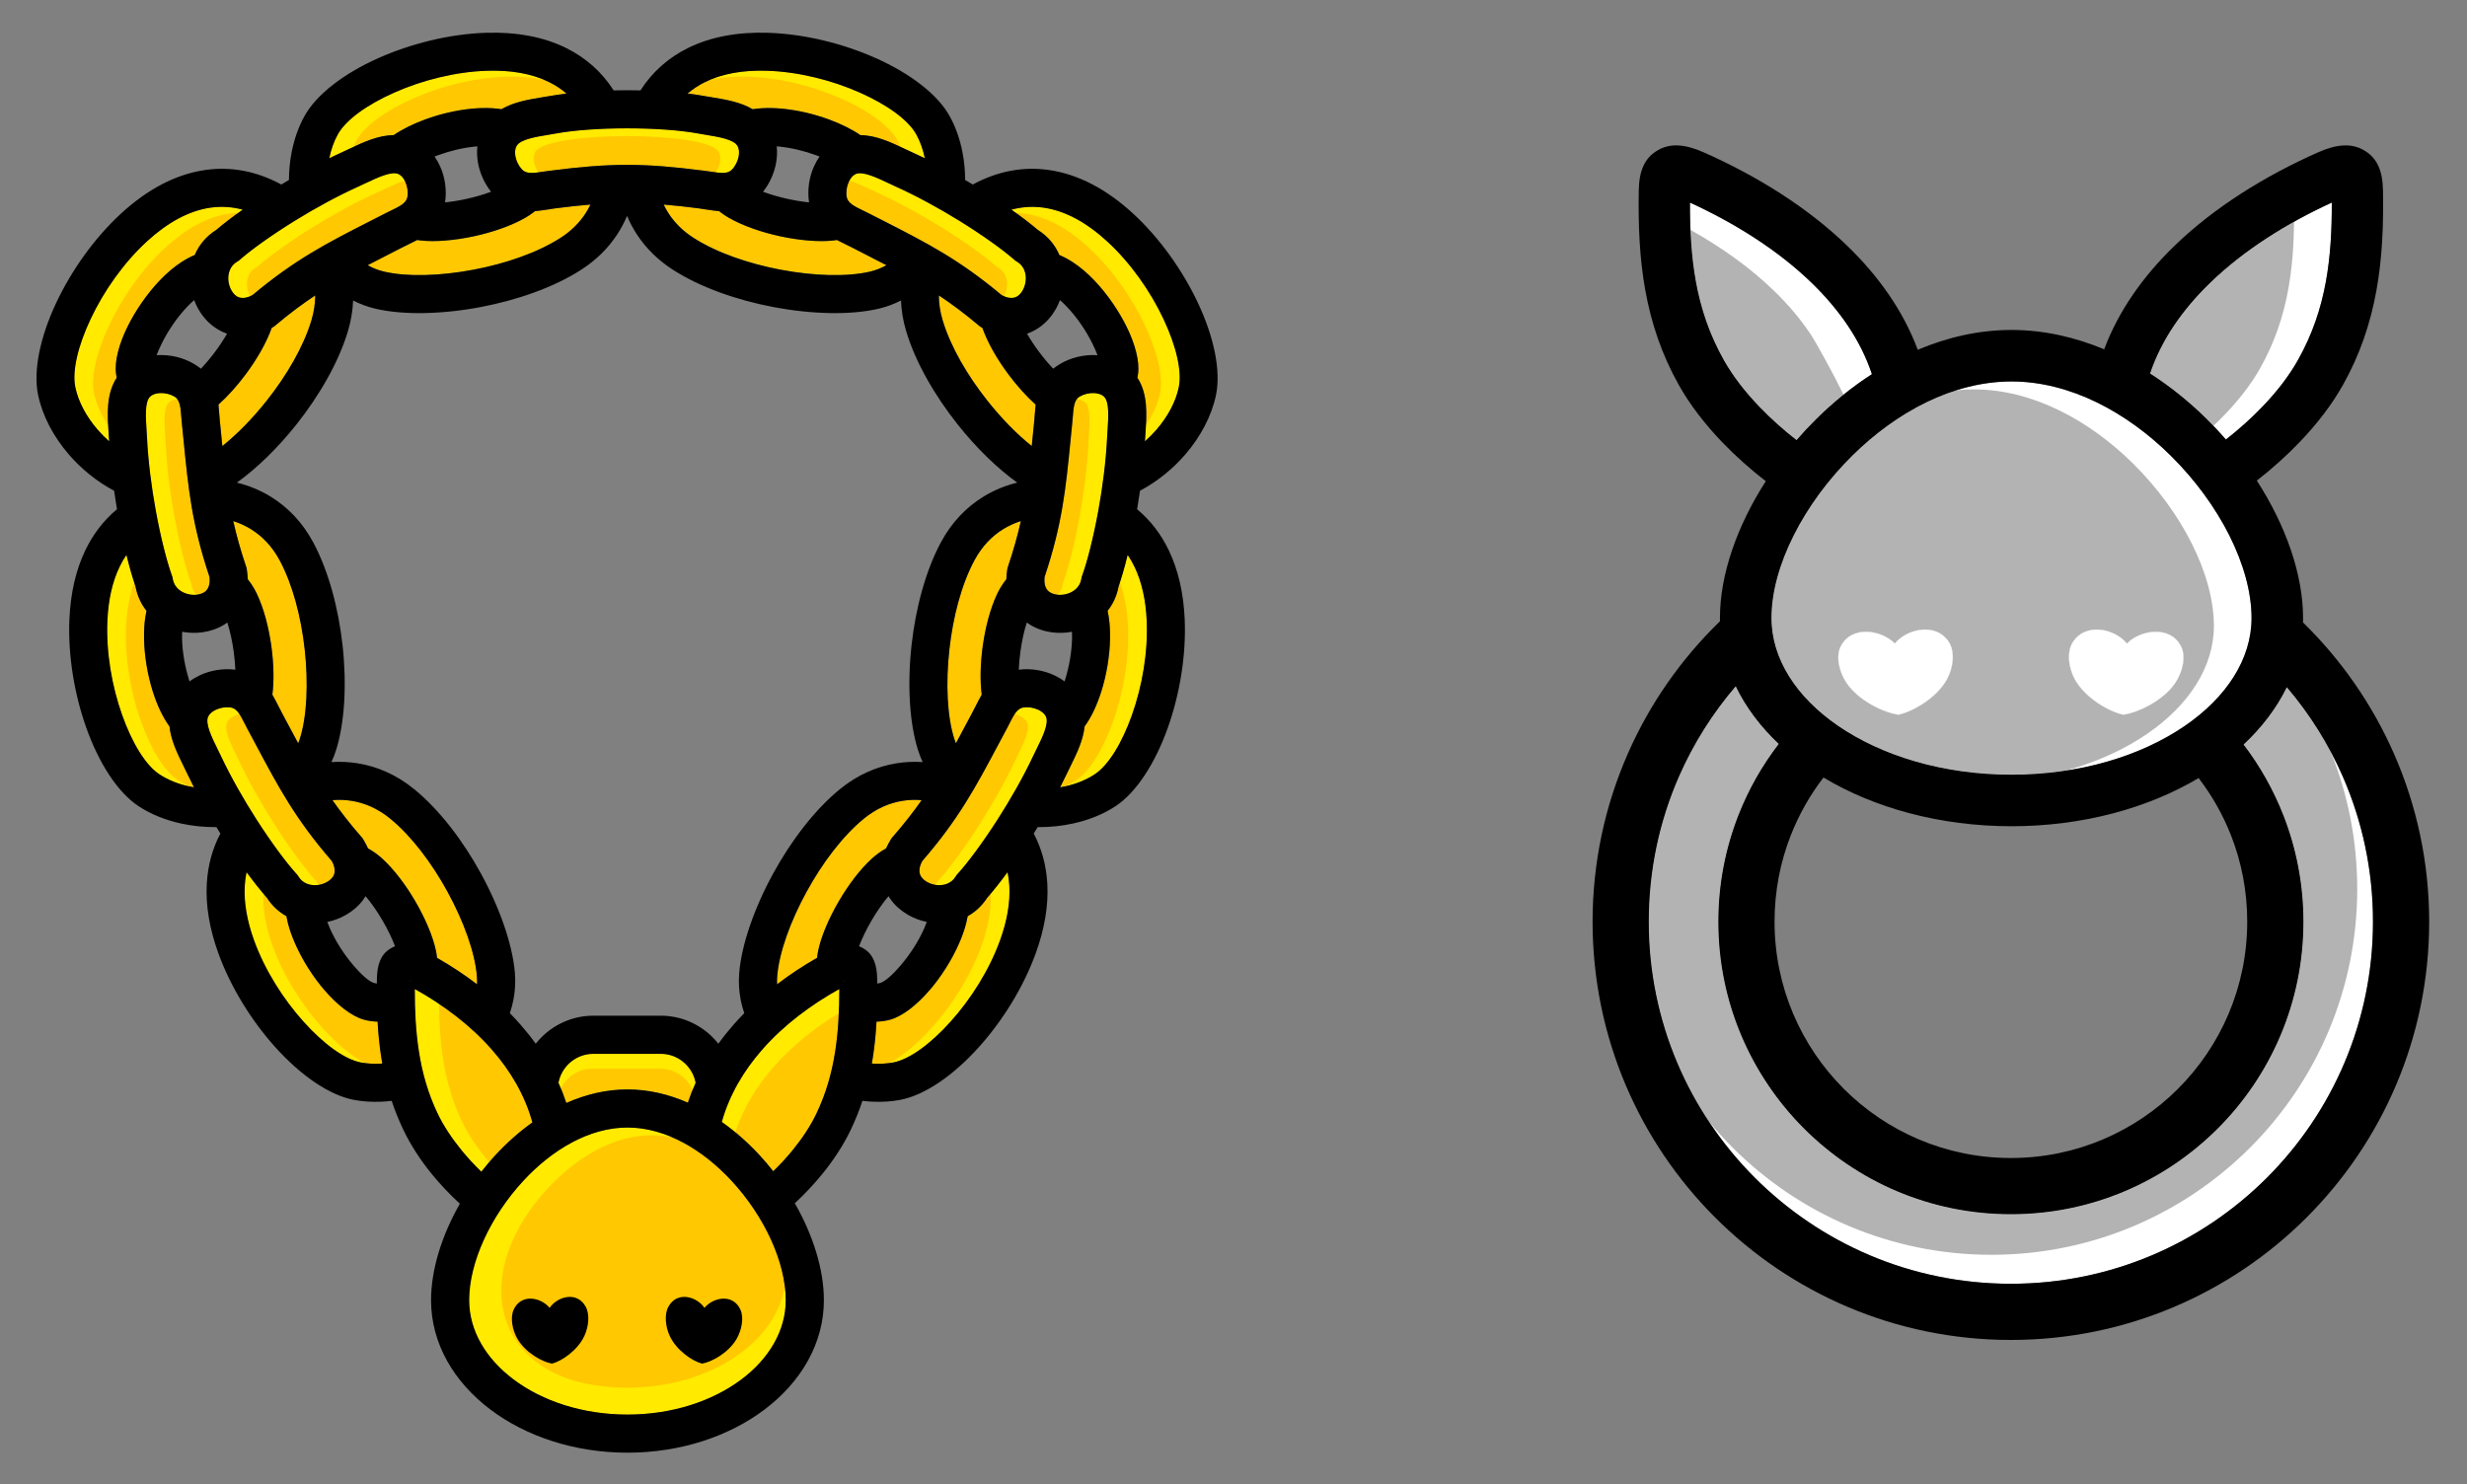
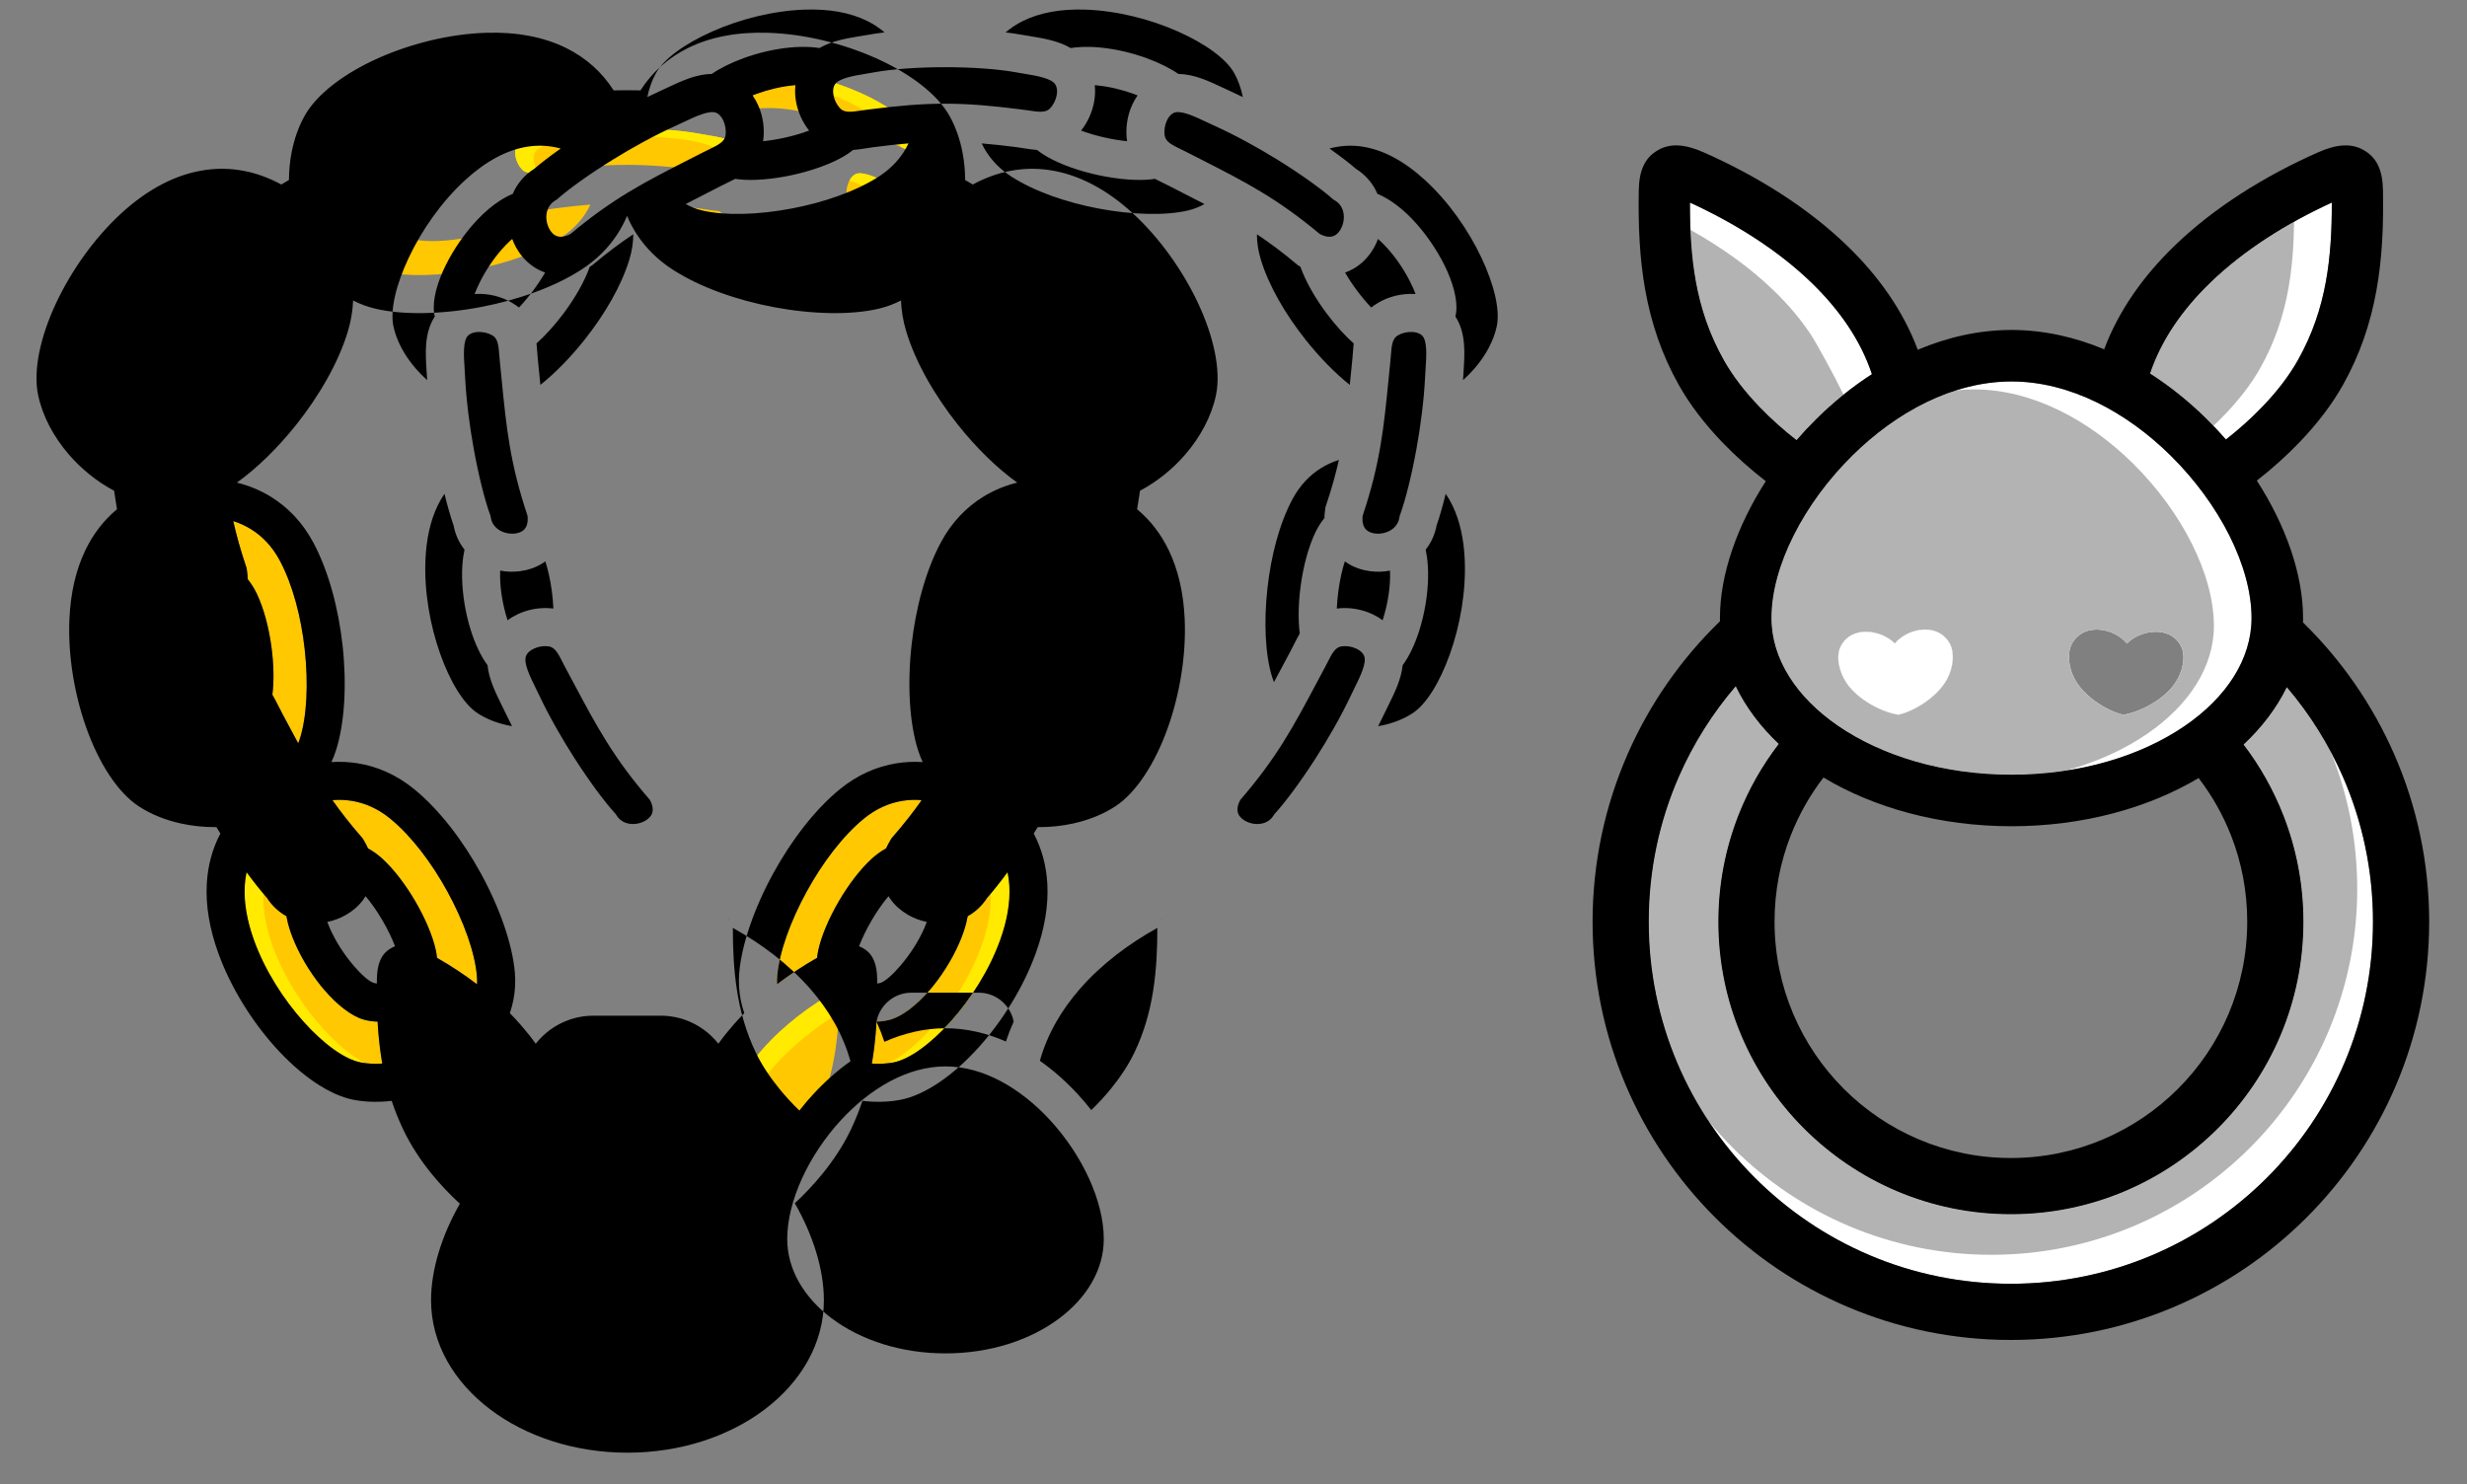
<svg xmlns="http://www.w3.org/2000/svg" xml:space="preserve" width="241mm" height="145mm" version="1.0" style="shape-rendering:geometricPrecision; text-rendering:geometricPrecision; image-rendering:optimizeQuality; fill-rule:evenodd; clip-rule:evenodd" viewBox="0 0 24100 14500">
  <rect x="0" y="0" width="24100" height="14500" fill="#808080" stroke="none" />
  <defs>
    <style type="text/css">
   
    .fil3 {fill:black}
    .fil5 {fill:#B3B3B3}
    .fil0 {fill:#FFC800}
    .fil1 {fill:#FFEA00}
    .fil4 {fill:white}
    .fil2 {fill:black;fill-rule:nonzero}
   
  </style>
  </defs>
  <g id="Layer_x0020_1">
    <g id="_105553306947616">
      <g>
        <g>
          <path class="fil0" d="M5455.71 10578.7c28.91,64.04 54.65,129.79 76.91,197.23 189.77,-84.13 390.93,-132.37 597.07,-132.37 203.58,0 402.32,47.04 590.03,129.26 22,-66.33 47.39,-131.03 75.84,-194.06 -13.7,-73.47 -50.98,-139.1 -103.63,-188.69 -61.9,-58.31 -145.37,-94.17 -236.98,-94.17l-658.62 0c-91.61,0 -175.07,35.86 -236.96,94.13 -52.66,49.59 -89.95,115.22 -103.66,188.67z" />
          <path class="fil0" d="M4702.05 11447.48c43.62,-55.86 89.58,-110.01 137.65,-161.98 110.06,-119 231.47,-227.22 361.49,-319.49 -73.95,-266.97 -214.75,-504.68 -396.09,-711.25 -209.16,-238.27 -473.25,-436.43 -752.86,-591.67 -0.39,211.53 9.69,411.19 39.41,604.01l0 0.72c32.89,213.41 90.07,415.54 184.5,612.6 57.9,120.82 138.59,242.06 232.98,357.53 60.45,73.94 125.47,144.24 192.92,209.53zm-692.11 -1864.43c-11.29,7.26 -8.9,6.34 -1.2,2.6 10.02,-7.66 14.74,-11.29 1.2,-2.6zm3041.49 1378.18c132.55,93.33 256.27,203.22 368.23,324.27 46.76,50.56 91.52,103.19 134.09,157.44 67.39,-65.22 131.63,-134.63 190.45,-206.79 92.97,-114.03 172.85,-234.54 230.93,-355.73 94.42,-197.06 151.61,-399.19 184.49,-612.6l0.11 -0.71c29.61,-192.83 39.7,-392.49 39.3,-604.02 -279.61,155.24 -543.69,353.4 -752.85,591.67 -180.26,205.33 -320.46,441.45 -394.75,706.47zm1191.11 -1375.58c7.7,3.74 10.08,4.66 -1.21,-2.6 -13.53,-8.69 -8.82,-5.06 1.21,2.6zm-999.14 3890.54c267.21,-201 432.48,-474.61 432.48,-773.12 0,-370.85 -209.09,-820.52 -528.39,-1165.77 -280.97,-303.8 -644.07,-521.15 -1017.8,-521.15 -373.74,0 -736.85,217.35 -1017.82,521.15 -319.3,345.25 -528.39,794.92 -528.39,1165.77 0,298.51 165.29,572.12 432.48,773.12 282.43,212.47 676.01,343.88 1113.73,343.88 437.71,0 831.28,-131.43 1113.71,-343.88z" />
          <path class="fil0" d="M2411.35 5564.55c5.21,32.8 8.13,64.3 8.94,94.52 7.45,9.27 14.8,18.95 22.06,29 25.31,35.11 48.11,73.5 67.87,115.15 67.63,142.62 115.25,327.25 140.4,507.83 23.8,170.88 27.88,342.67 10.2,475.7 20.35,34.94 39.19,72.12 58.68,110.61 8.81,17.43 17.88,35.34 29.8,57.55l0 0.74 74.21 139c30.89,57.96 60.49,113.52 89.5,167.28 6,-14.61 11.44,-29.57 16.29,-44.83 68.88,-216.69 84.43,-540.22 47.2,-874.21 -35,-313.85 -116.66,-630.32 -244.51,-868.54 -72.92,-135.88 -170.5,-236.93 -282.49,-305.57 -53.76,-32.96 -111.07,-58.81 -170.81,-77.8 30.74,137.49 70.72,281.75 125.38,443.74l4.81 14.22 2.47 15.61zm1323.31 4826.25c-8.91,0.66 -17.78,1.18 -26.59,1.57 -62.74,2.74 -124.26,-1.21 -182.82,-12.45 -160.42,-30.8 -364.73,-181.59 -558.28,-396.55 -200.4,-222.55 -380.48,-506.95 -485.39,-797.59 -68.3,-189.23 -99.88,-368.97 -90.29,-533.67 2.59,-44.6 8.35,-88.18 17.32,-130.63 73.51,100.09 141.74,185.49 198.83,249.84 51.99,80.08 117.58,139.21 190.34,179.7 3.96,22.07 8.75,44.2 14.36,66.37 15.59,61.63 38.52,127.04 68.22,195.5 73.51,169.41 180.5,334.44 291.13,462.98l0.36 -0.31c125.31,145.49 264.99,253.7 383.27,286.46 43.89,12.17 88.77,18.43 133.57,19.19 6.53,117.37 17.64,231.34 34.85,342.64 3.45,22.39 7.15,44.71 11.12,66.95zm534.3 -1032.99c-2.13,-22.71 -5.54,-45.61 -10.29,-68.7 -28.36,-138.08 -104.12,-317.25 -202.74,-485.69 -92.34,-157.75 -206.64,-310.36 -322.97,-415.91 -33.86,-30.72 -69.72,-57.59 -107.04,-80.72 -10.3,-6.38 -20.58,-12.4 -30.85,-18.03 -12.26,-27.65 -26.96,-55.71 -44.3,-84.06l-9.42 -15.41 -8.76 -10.06c-112.29,-128.93 -204.22,-246.85 -284.9,-361.79 62.46,-5.3 125.16,-3.32 187.18,6.62 130.02,20.81 258.79,76.95 377.68,174.51 208.78,171.29 405.01,433.04 557.31,710.41 161.18,293.54 269.82,598.33 288.8,825.67 2.32,27.74 2.7,54.99 1.31,81.71 -124.98,-95.54 -256.47,-181.79 -391.01,-258.55zm3322.33 258.57c-1.38,-26.73 -0.98,-53.98 1.33,-81.73 18.98,-227.34 127.61,-532.13 288.8,-825.67 152.29,-277.37 348.52,-539.12 557.3,-710.41 118.9,-97.56 247.67,-153.7 377.69,-174.51 62.01,-9.94 124.72,-11.92 187.18,-6.62 -80.68,114.94 -172.61,232.86 -284.9,361.79l-8.77 10.06 -9.41 15.41c-17.34,28.35 -32.05,56.41 -44.3,84.06 -10.28,5.63 -20.56,11.65 -30.86,18.03 -37.32,23.13 -73.17,50 -107.03,80.72 -116.34,105.55 -230.64,258.16 -322.98,415.91 -98.61,168.44 -174.37,347.61 -202.74,485.69 -4.78,23.25 -8.21,46.18 -10.32,68.72 -134.53,76.77 -266.02,163.01 -390.99,258.55zm971.31 364.82c44.77,-0.76 89.67,-7.03 133.56,-19.18 118.27,-32.76 257.96,-140.97 383.26,-286.46l0.36 0.31c110.64,-128.54 217.62,-293.57 291.14,-462.98 29.69,-68.46 52.62,-133.87 68.22,-195.5 5.6,-22.17 10.4,-44.3 14.36,-66.37 72.75,-40.49 138.34,-99.62 190.33,-179.7 57.1,-64.35 125.33,-149.75 198.83,-249.84 8.98,42.45 14.73,86.03 17.33,130.63 9.58,164.7 -22,344.44 -90.3,533.67 -104.91,290.64 -284.98,575.04 -485.39,797.59 -193.55,214.96 -397.86,365.75 -558.27,396.55 -58.56,11.24 -120.09,15.19 -182.81,12.45 -8.79,-0.39 -17.63,-0.91 -26.51,-1.57 3.96,-22.24 7.67,-44.55 11.14,-66.94 17.16,-111.31 28.24,-225.28 34.75,-342.66zm-2079.51 -7982.63c14.26,30.11 30.58,59.4 49,87.68 58.82,90.32 139.5,171.46 243.69,238.1 227.68,145.66 537.13,251.29 847.67,310.25 329.31,62.51 653.17,71.49 875.67,19.11 58.75,-13.82 112.15,-35.21 160.25,-62.78 -62.67,-32.56 -127.67,-65.75 -195.97,-100.63 -6.51,-3.31 4.05,2.04 -140.87,-72.43 -18.64,-9.57 -38.62,-19.27 -58.1,-28.7 -30.57,-14.82 -60.31,-29.25 -88.81,-44.35 -11.39,1.91 -23.08,3.54 -35.02,4.88 -140.19,15.74 -333.59,-0.78 -523.54,-42.25 -178.26,-38.94 -358.94,-100.62 -496.23,-179.12 -29.62,-16.94 -57.78,-35.78 -84.42,-56.24l-0.73 -0.73c-3.57,-2.75 -7.11,-5.5 -10.57,-8.29 -43.15,-3.56 -87.35,-10.3 -133.22,-17.32l-64.63 -9.99c-124.91,-16.11 -237.68,-28.51 -344.17,-37.19zm2551.34 -452.76c-17.47,-84.39 -45.12,-163.06 -82.96,-231.61 -79.01,-143.18 -285.6,-290.9 -549.81,-408.42 -272.84,-121.37 -598.98,-204.4 -908.86,-214.28 -234.61,-7.49 -441.21,28.63 -609.19,112.36 -60.49,30.15 -116.18,66.83 -166.55,110.23 59.54,7.18 116.2,15.52 168.88,25.06l67.44 11.22c132.96,21.87 278.58,45.83 399.16,116.58 29.92,-4.52 60.86,-7.71 92.72,-9.57 61.54,-3.6 127.55,-1.95 197.29,4.67 153.8,14.64 312.63,53.01 452.56,104.04 118.55,43.22 226.57,96.72 310.49,154.19 151.53,1.27 296.78,69.64 428.47,131.64 18.54,8.73 37.06,17.45 61.78,28.6 46.11,20.8 92.38,42.64 138.58,65.29zm1082.71 2407.08c-89.19,-79.67 -182.87,-183.79 -266.78,-296.47 -107.32,-144.1 -201.49,-305.67 -253.13,-451.92l-0.36 -1.04 -10.7 -6.17 -12.7 -7.45 -12.76 -10.74c-138.51,-116.44 -264.82,-210.38 -388.76,-292.64 -0.23,76.52 11.38,157.25 36.44,241.35 77.34,259.43 242.54,541.52 438.86,788.68 137.35,172.92 287.74,326.56 431.95,441.41l9.56 -96.5 15.64 -156.88c0.78,-7.81 3.04,-36.68 5.23,-65.01 2.29,-29.56 4.54,-58.45 7.51,-86.62zm231.69 -1461.69c43.28,18.24 85.98,41.11 127.94,68.28 72.59,47.01 143.51,107.04 211.83,178.36 127.09,132.66 237.84,295.4 313.97,448.03 85.42,171.18 130.93,341.74 115.34,463.93 -1.78,13.97 -4.03,27.56 -6.72,40.76 104.22,160.7 91.03,359.37 79.31,535.93l-4.37 68.33 -0.87 16.61c40.36,-35.86 78.37,-74.46 113.44,-115.16 108.38,-125.76 186.36,-269.45 216.24,-411.3 33.76,-160.25 -26.15,-407.21 -149.47,-668.88 -127.3,-270.17 -320.1,-546.2 -548.37,-756.22 -201.71,-185.59 -412.39,-301.25 -623.32,-331.02 -102.92,-14.52 -207.61,-8.59 -313.13,19.72 103.87,73.31 192.06,141.16 257.71,197.55 101.47,64.03 170.18,150.02 210.47,245.08zm471.51 3476.4c4.79,22.14 8.84,44.72 12.16,67.71 9.09,63.06 12.85,131.91 11.5,205.72 -3.19,174.58 -35.83,357.35 -84.76,513.24 -42.51,135.44 -99.63,256.34 -163.74,342.65 -13.85,136.88 -77.96,267.17 -136.6,386.29 -9.78,19.85 -19.38,39.34 -29.75,61.29 -23.3,49.32 -47.72,98.7 -72.98,147.84 16.71,-2.87 33.24,-6.11 49.56,-9.72 105.66,-23.4 204.07,-62.55 286.88,-116.9 136.62,-89.66 267.96,-306.68 364.8,-578.74 100.39,-282.04 158.4,-614 144.57,-923.61 -8.98,-200.79 -48.13,-378.56 -119.43,-526.45 -19.57,-40.58 -41.64,-78.94 -66.26,-114.97 -29.99,121.7 -60.59,227.18 -88.82,308.19 -17.61,93.3 -55.56,172.55 -107.13,237.46zm-1229.89 819.15c-17.67,-133.03 -13.6,-304.82 10.21,-475.7 25.15,-180.58 72.77,-365.21 140.39,-507.83 19.76,-41.65 42.57,-80.04 67.88,-115.15 7.25,-10.05 14.6,-19.73 22.06,-29 0.8,-30.22 3.72,-61.72 8.94,-94.52l2.47 -15.61 4.81 -14.22c54.66,-161.99 94.64,-306.25 125.37,-443.74 -59.73,18.99 -117.04,44.84 -170.81,77.8 -111.99,68.64 -209.57,169.69 -282.48,305.57 -127.85,238.22 -209.52,554.69 -244.51,868.54 -37.24,333.99 -21.69,657.52 47.19,874.21 4.86,15.26 10.3,30.22 16.3,44.83 29.02,-53.76 58.61,-109.32 89.49,-167.28l74.21 -139 0 -0.74c11.92,-22.21 20.99,-40.12 29.81,-57.55 19.49,-38.49 38.33,-75.67 58.67,-110.61zm-4364.28 -4723.68c-3.47,2.79 -7.01,5.54 -10.57,8.29l-0.73 0.73c-26.64,20.46 -54.8,39.3 -84.42,56.24 -137.29,78.5 -317.97,140.18 -496.24,179.12 -189.95,41.47 -383.35,57.99 -523.53,42.25 -11.95,-1.34 -23.64,-2.97 -35.02,-4.88 -28.51,15.1 -58.24,29.53 -88.82,44.35 -19.47,9.43 -39.46,19.13 -58.1,28.7 -144.91,74.47 -134.36,69.12 -140.86,72.43 -68.3,34.88 -133.31,68.07 -195.98,100.63 48.1,27.57 101.51,48.96 160.26,62.78 222.5,52.38 546.36,43.4 875.67,-19.11 310.53,-58.96 619.99,-164.59 847.67,-310.25 104.19,-66.64 184.87,-147.78 243.69,-238.1 18.41,-28.28 34.73,-57.57 48.99,-87.68 -106.49,8.69 -219.26,21.08 -344.16,37.19l-64.64 9.99c-45.86,7.02 -90.07,13.76 -133.21,17.32zm-1380.49 -742.79c83.92,-57.47 191.93,-110.97 310.48,-154.19 139.94,-51.03 298.76,-89.4 452.57,-104.04 69.74,-6.62 135.75,-8.27 197.29,-4.67 31.85,1.86 62.79,5.05 92.71,9.57 120.59,-70.75 266.21,-94.71 399.16,-116.58l67.44 -11.22c52.69,-9.54 109.33,-17.88 168.89,-25.06 -50.38,-43.4 -106.07,-80.08 -166.55,-110.23 -167.98,-83.73 -374.59,-119.85 -609.2,-112.36 -309.87,9.88 -636.02,92.91 -908.86,214.28 -264.2,117.52 -470.79,265.24 -549.81,408.42 -37.83,68.55 -65.49,147.22 -82.95,231.61 46.19,-22.65 92.46,-44.49 138.58,-65.29 24.71,-11.15 43.23,-19.87 61.78,-28.6 131.68,-62 276.93,-130.37 428.47,-131.64zm-2705.59 2370.28c-2.7,-13.2 -4.94,-26.79 -6.72,-40.76 -15.6,-122.19 29.92,-292.75 115.33,-463.93 76.13,-152.63 186.88,-315.37 313.97,-448.03 68.33,-71.32 139.24,-131.35 211.84,-178.36 41.95,-27.17 84.65,-50.04 127.93,-68.28 40.29,-95.06 109,-181.05 210.47,-245.08 65.65,-56.39 153.85,-124.24 257.71,-197.55 -105.52,-28.31 -210.2,-34.24 -313.13,-19.72 -210.92,29.77 -421.6,145.43 -623.31,331.02 -228.28,210.02 -421.07,486.05 -548.37,756.22 -123.32,261.67 -183.23,508.63 -149.48,668.88 29.88,141.85 107.87,285.54 216.24,411.3 35.08,40.7 73.08,79.3 113.45,115.16l-0.87 -16.61 -4.37 -68.33c-11.73,-176.56 -24.92,-375.23 79.31,-535.93zm1514.31 -487.1l-0.36 1.04c-51.64,146.25 -145.81,307.82 -253.13,451.92 -83.9,112.68 -177.59,216.8 -266.77,296.47 2.96,28.17 5.21,57.06 7.51,86.62 2.19,28.33 4.45,57.2 5.23,65.01l15.64 156.88 9.56 96.5c144.22,-114.86 294.6,-268.49 431.95,-441.41 196.32,-247.16 361.52,-529.25 438.85,-788.68 25.07,-84.1 36.68,-164.83 36.44,-241.35 -123.95,82.26 -250.26,176.2 -388.75,292.64l-12.77 10.74 -12.69 7.45 -10.71 6.17zm-1223.46 2764.14c-51.57,-64.91 -89.52,-144.16 -107.14,-237.46 -28.23,-81.01 -58.83,-186.49 -88.81,-308.19 -24.63,36.03 -46.7,74.39 -66.26,114.97 -71.3,147.89 -110.45,325.66 -119.43,526.45 -13.84,309.61 44.18,641.57 144.57,923.61 96.83,272.06 228.17,489.08 364.79,578.74 82.82,54.35 181.22,93.5 286.89,116.9 16.32,3.61 32.85,6.85 49.55,9.72 -25.26,-49.14 -49.68,-98.52 -72.97,-147.84 -10.38,-21.95 -19.98,-41.44 -29.75,-61.29 -58.65,-119.12 -122.76,-249.41 -136.61,-386.29 -64.11,-86.31 -121.23,-207.21 -163.74,-342.65 -48.92,-155.89 -81.56,-338.66 -84.75,-513.24 -1.36,-73.81 2.41,-142.66 11.5,-205.72 3.31,-22.99 7.36,-45.57 12.16,-67.71zm5462.78 -4650.45c-17.71,-2.91 -35.71,-5.89 -73.28,-12.68 -185.24,-33.55 -438.15,-50.34 -694.8,-50.34 -256.66,0 -509.56,16.79 -694.81,50.34 -37.57,6.79 -55.56,9.77 -73.27,12.68 -127.29,20.93 -273.55,45 -310.62,108.58 -15.76,27.01 -18.65,63.15 -11.93,100.56 8.78,48.81 32.77,96.35 66.66,131.6 42.4,44.09 115.89,32.85 202.4,19.64 10.79,-1.64 21.63,-3.32 73.37,-9.99 293.68,-37.88 522.28,-56.82 748.2,-56.82 225.91,0 454.51,18.94 748.19,56.82 51.74,6.67 62.59,8.35 73.38,9.99 86.5,13.21 159.99,24.45 202.39,-19.64 33.9,-35.25 57.88,-82.79 66.66,-131.6 6.72,-37.41 3.84,-73.55 -11.92,-100.56 -37.07,-63.58 -183.33,-87.65 -310.62,-108.58zm2891.54 1566.29c70.12,37.63 124.78,33.19 160.35,6.25 17.86,-13.53 33.26,-32.34 45.46,-54.41 13.96,-25.28 23.44,-53.71 27.67,-83.02 10.73,-74.35 -12.93,-153.89 -84.59,-195.98l-15.46 -9.07 -12.92 -11.31c-110.63,-96.7 -305.25,-237.23 -537.34,-380.51 -191.76,-118.37 -409.01,-238.12 -625.4,-335.76 -17.24,-7.78 -42.01,-19.45 -67.61,-31.51 -116.64,-54.92 -250.6,-117.97 -317.99,-87.01l0.13 0.27c-27.72,13.04 -50.33,41.05 -66,75.69 -20.73,45.78 -28.12,98.73 -20.25,146.72 9.93,60.46 76.44,92.7 154.68,130.62 21.33,10.32 43.21,20.94 66.82,33.07 48.29,24.81 42.5,21.52 139.43,70.99 429.03,219.04 733.56,374.55 1153.02,724.97zm-775.37 5528.45c-37.55,68.38 -34.26,122.1 -8.72,157.49l0.34 -0.25c13.83,18.92 32.53,34.98 54.17,47.42 24.55,14.12 52.67,23.99 82.15,28.76 74.11,12.02 154.06,-10.38 197.54,-81.52l8.17 -13.38 12.93 -14.28c97.49,-107.68 241.12,-299.77 389.5,-531.02 122.72,-191.28 246.56,-406.69 346.98,-619.26 9.3,-19.69 20.85,-43.15 32.65,-67.11 57.05,-115.9 122.61,-249.08 92.1,-316.97 -12.34,-27.46 -39.94,-50.38 -74.4,-66.71 -45.04,-21.34 -97.76,-29.54 -146.07,-22.47 -61.11,8.94 -94.42,74.73 -133.62,152.14 -11.66,23.04 -23.61,46.65 -34.15,66.3l-0.31 -0.16 -73.9 138.43c-228.36,428.64 -390.42,732.77 -745.36,1142.59zm1194.92 -2775.35c-9.18,78.54 14.64,127.4 52.25,150.4 19.6,11.99 42.96,19.6 67.95,22.89 27.81,3.66 57.89,1.91 87.81,-5.09 72.77,-17.07 137.9,-68.08 150.92,-150.22l2.6 -16.39 6.14 -17.08c49.56,-138.09 109.31,-370.49 158,-639 40.39,-222.76 72.67,-468.9 84.52,-704.69 1.87,-37.6 3.13,-56.13 4.37,-74.89 8.62,-129.07 18.34,-277.1 -34.99,-327.51 -22.48,-21.27 -56.95,-32.2 -94.97,-34.15 -49.69,-2.56 -101.65,10.05 -143.87,35.15 -52.34,31.13 -58.07,104.66 -64.79,191.19 -1.3,16.83 -2.67,34.33 -6.66,73.76l-15.64 156.88c-47.49,481.34 -81.26,822.96 -253.64,1338.75zm-7899.14 -2746.85c35.57,26.94 90.23,31.38 160.35,-6.25 419.45,-350.42 723.99,-505.93 1153.02,-724.97 96.92,-49.47 91.14,-46.18 139.43,-70.99 23.61,-12.13 45.49,-22.75 66.81,-33.07 78.25,-37.92 144.76,-70.16 154.68,-130.62 7.88,-47.99 0.49,-100.94 -20.24,-146.72 -15.68,-34.64 -38.28,-62.65 -66,-75.69l0.12 -0.27c-67.39,-30.96 -201.35,32.09 -317.98,87.01 -25.6,12.06 -50.38,23.73 -67.62,31.51 -216.39,97.64 -433.64,217.39 -625.4,335.76 -232.09,143.28 -426.71,283.81 -537.33,380.51l-12.93 11.31 -15.45 9.07c-71.66,42.09 -95.32,121.63 -84.59,195.98 4.22,29.31 13.71,57.74 27.67,83.02 5.9,10.69 12.58,20.61 19.9,29.54l0.58 0.73 0.12 0.13 1.45 1.72 0.17 0.21 0.55 0.62 0.33 0.4 0.39 0.44 0.49 0.56 0.24 0.27 0.66 0.72 0.07 0.1 0.75 0.82 0.07 0.08 0.67 0.73 0.24 0.25 0.51 0.55 0.39 0.43 0.36 0.37 0.56 0.59 0.2 0.2 0.72 0.75 0.04 0.03 0.76 0.78 0.13 0.14 0.64 0.63 0.3 0.31c4.53,4.48 9.26,8.6 14.17,12.31zm944.44 5679.69c25.53,-35.39 28.83,-89.11 -8.72,-157.49 -354.95,-409.82 -517,-713.95 -745.36,-1142.59l-73.9 -138.43 -0.31 0.16c-10.55,-19.65 -22.5,-43.26 -34.16,-66.3 -39.19,-77.41 -72.5,-143.2 -133.61,-152.14 -48.31,-7.07 -101.04,1.13 -146.07,22.47 -34.46,16.33 -62.06,39.25 -74.41,66.71 -30.5,67.89 35.05,201.07 92.11,316.97 11.8,23.96 23.35,47.42 32.65,67.11 100.41,212.57 224.25,427.98 346.97,619.26 148.38,231.25 292.02,423.34 389.5,531.02l12.93 14.28 8.17 13.38c43.49,71.14 123.43,93.54 197.54,81.52 29.49,-4.77 57.6,-14.64 82.16,-28.76 21.63,-12.44 40.34,-28.5 54.16,-47.42l0.35 0.25zm-1255.9 -2782.44c37.61,-23 61.43,-71.86 52.25,-150.4 -172.37,-515.79 -206.14,-857.41 -253.63,-1338.75l-15.64 -156.88c-4,-39.43 -5.37,-56.93 -6.67,-73.76 -6.72,-86.53 -12.44,-160.06 -64.78,-191.19 -42.23,-25.1 -94.18,-37.71 -143.87,-35.15 -38.02,1.95 -72.5,12.88 -94.98,34.15 -53.33,50.41 -43.6,198.44 -35.03,327.51 1.29,18.76 2.54,37.29 4.42,74.89 11.85,235.79 44.13,481.93 84.51,704.69 48.69,268.51 108.44,500.91 158.01,639l6.14 17.08 2.59 16.39c13.03,82.14 78.16,133.15 150.93,150.22 29.92,7 60,8.75 87.81,5.09 24.98,-3.29 48.35,-10.9 67.94,-22.89z" />
        </g>
        <g>
          <path class="fil1" d="M4702.05 11447.48c24.94,-31.94 50.65,-63.33 77.09,-94.07 -11.2,-13.1 -22.26,-26.33 -33.17,-39.68 -94.39,-115.46 -175.09,-236.71 -232.99,-357.53 -94.42,-197.05 -151.61,-399.18 -184.49,-612.59l0 -0.72c-26.47,-171.67 -37.36,-348.75 -39.15,-534.83 -77.12,-51.84 -156.45,-100.2 -237.1,-144.97 -0.39,211.53 9.69,411.19 39.41,604.01l0 0.72c32.89,213.41 90.07,415.54 184.5,612.6 57.9,120.82 138.59,242.06 232.98,357.53 60.45,73.94 125.47,144.24 192.92,209.53zm2541.35 2028.71c267.21,-201 432.48,-474.61 432.48,-773.12 0,-45.71 -3.2,-92.61 -9.36,-140.36 -38.4,250.42 -192.93,477.44 -423.12,650.6 -282.43,212.45 -676,343.88 -1113.71,343.88 -1306.96,0 -1585.16,-1074.59 -780.99,-1944.1 280.98,-303.8 644.08,-521.15 1017.82,-521.15 68.58,0 136.82,7.34 204.23,21.18 -142.2,-61.79 -290.77,-96.97 -441.06,-96.97 -373.74,0 -736.85,217.35 -1017.82,521.15 -279.96,302.7 -475.16,685.68 -519.03,1025.41l-0.28 2.24 -0.83 6.7 -0.28 2.24 -0.26 2.23 -0.52 4.46 -0.25 2.22 -0.25 2.23 -0.72 6.67 -0.22 2.22 -0.66 6.66 -0.22 2.21 -0.2 2.22 -0.41 4.42 -0.19 2.21 -0.2 2.2 -0.18 2.21 -0.18 2.21 -0.17 2.2 -0.67 8.81 -0.15 2.2 -0.15 2.18 -0.15 2.2 -0.76 12.97 -0.12 2.34 -0.11 2.19 -0.56 13.05 -0.06 1.68 -0.02 0.48 0 0.04c-0.18,5.53 -0.33,11.04 -0.43,16.54l-0.01 0.49 0 0.25 0 0.23c-0.1,5.68 -0.15,11.32 -0.15,16.96 0,298.51 165.29,572.12 432.48,773.12l11.59 8.61 1.73 1.29 2.63 1.92 9.62 6.97 2.79 1.99 11.27 7.98 0.67 0.48 0.14 0.09 1.08 0.75 11.68 8.07 1.64 1.12 12.54 8.46 1.8 1.2 12.84 8.46 0.29 0.19 0.35 0.22 12.49 8.02 1.43 0.92 2.52 1.59 11.08 6.93 2.2 1.37 10.57 6.46 2.17 1.33 0.43 0.27 3.2 1.9 10.7 6.38 1.12 0.66 13 7.58 3.77 2.15 11.22 6.37 0.99 0.56 0.6 0.35 3.03 1.67 9.42 5.21 2.71 1.5 2.37 1.29 9.14 4.93 1.58 0.85 5.23 2.76 2.39 1.28 9.24 4.85 0.77 0.41 2.78 1.43 11.8 6.03 1.01 0.51 2.28 1.16 11.67 5.81 3.77 1.85 12.89 6.27 0.96 0.46 1.12 0.54 13.34 6.3 1.53 0.72 2.18 1.02 11.95 5.49 5.18 2.35 2.18 0.99 9.74 4.35 5.47 2.4 9.03 3.93 3.03 1.32 2.07 0.88 9.87 4.2 1.94 0.81 5.55 2.32 12.39 5.09 1.34 0.55 1.74 0.69 11.96 4.79 4.94 1.95 0.07 0.03 10.1 3.93 0.87 0.33 8.07 3.08 1.2 0.46 10.18 3.83 8.51 3.13 1.72 0.63 8.45 3.08 1.81 0.65 10.32 3.65 9.39 3.28 0.97 0.33 10.4 3.56 6.83 2.28 6.56 2.17 7.52 2.48 10.52 3.39 1.22 0.38 8.99 2.83 0.36 0.11 10.59 3.28 8.02 2.43 4.78 1.42 8.53 2.54 10.73 3.1c10.41,2.98 20.88,5.89 31.4,8.71l2.18 0.58 17.52 4.59 4.5 1.16 9.44 2.38 0.1 0.02c157.36,39.22 326.21,60.46 502.14,60.46 437.71,0 831.28,-131.43 1113.71,-343.88zm-3233.46 -3893.14c-11.29,7.26 -8.9,6.34 -1.2,2.6 10.02,-7.66 14.74,-11.29 1.2,-2.6zm3041.49 1378.18c45.17,31.8 89.31,65.52 132.3,100.95 78.05,-238.02 209.45,-451.71 374.41,-639.62 179.85,-204.88 400.32,-380.08 636.35,-523.88 3.35,-77.02 4.69,-155.45 4.54,-235.59 -279.61,155.24 -543.69,353.4 -752.85,591.67 -180.26,205.33 -320.46,441.45 -394.75,706.47zm1191.11 -1375.58c7.7,3.74 10.08,4.66 -1.21,-2.6 -13.53,-8.69 -8.82,-5.06 1.21,2.6z" />
          <path class="fil1" d="M5455.71 10578.7c8.15,18.05 16.05,36.24 23.69,54.56 18.49,-37.06 43.45,-70.44 73.4,-98.64 61.89,-58.27 145.35,-94.13 236.96,-94.13l658.62 0c91.61,0 175.08,35.86 236.98,94.17 33.9,31.93 61.42,70.51 80.38,113.54 9.53,-23.36 19.48,-46.51 29.82,-69.44 -13.7,-73.47 -50.98,-139.1 -103.63,-188.69 -61.9,-58.31 -145.37,-94.17 -236.98,-94.17l-658.62 0c-91.61,0 -175.07,35.86 -236.96,94.13 -52.66,49.59 -89.95,115.22 -103.66,188.67zm-226 -9094.78c-15.76,27.02 -18.64,63.16 -11.93,100.57 6.35,35.27 20.63,69.88 40.87,99.68 -66.59,8.83 -122.23,9.86 -156.98,-26.28 -33.89,-35.25 -57.88,-82.79 -66.66,-131.6 -6.72,-37.41 -3.83,-73.55 11.93,-100.56 37.07,-63.58 183.33,-87.65 310.62,-108.58 17.71,-2.91 35.7,-5.89 73.27,-12.68 169.41,-30.68 395.4,-47.34 629.11,-49.96l1.02 -0.02 1.03 -0.01 1.01 -0.01 1.04 -0.01 1.01 -0.02 0.54 0 0.49 0 1.02 -0.01 1.03 -0.01 1.02 -0.01 1.03 -0.02 1.02 0 1.03 -0.01 1.02 -0.01 1.03 -0.01 1.03 0 1.02 -0.02 1.03 -0.01 0.21 0 0.81 -0.01 1.03 0 1.02 -0.01 1.03 0 1.03 -0.02 1.02 -0.01 1.03 0 1.02 -0.01 1.03 0 1.03 -0.01 1.02 -0.02 0.94 0 0.09 0 1.03 -0.01 1.02 0 1.03 -0.01 1.03 0 1.02 0 1.03 -0.01 1.03 0 1.02 -0.02 1.03 0 1.03 0 1.02 -0.01 0.63 0 0.4 0 1.03 0 1.03 -0.01 1.02 0 1.03 0 1.03 -0.01 1.03 0 1.02 0 1.03 0 1.03 -0.01 1.03 0 1.02 0 0.33 0 0.7 0 1.03 0 1.03 0 1.04 -0.02 1.01 0 1.04 0 1.03 0 1.03 0 1.03 0 1.02 0 1.03 0 1.03 0 1.03 0 1.03 0 1.02 0 1.03 0 1.03 0 1.03 0 1.03 0 1.02 0 1.03 0.02 1.03 0 1.03 0 0.71 0 0.32 0 1.02 0 1.03 0 1.03 0.01 1.03 0 1.02 0 1.03 0 1.03 0.01 1.03 0 1.02 0 1.03 0.01 1.04 0 0.39 0 0.64 0 1.01 0.01 1.04 0 1.03 0 1.01 0.02 1.04 0 1.03 0.01 1.01 0 1.04 0 1.03 0.01 1.01 0 1.04 0.01 0.08 0 0.95 0 1.01 0.02 1.04 0.01 1.03 0 1.01 0.01 1.04 0 1.01 0.01 1.04 0.02 1.03 0 1.01 0.01 1.04 0 0.8 0.01 0.21 0 1.03 0.01 1.02 0.02 1.03 0 1.03 0.01 1.02 0.01 1.03 0.01 1.02 0 1.03 0.02 1.02 0.01 1.03 0.01 1.02 0.01 0.5 0 0.53 0 1.02 0.02 1.03 0.01 1.02 0.01 1.03 0.01 1.02 0.02c233.7,2.62 459.69,19.28 629.1,49.96 37.57,6.79 55.57,9.77 73.28,12.68 127.29,20.93 273.55,45 310.62,108.58 15.76,27.01 18.64,63.15 11.92,100.56 -8.78,48.81 -32.76,96.35 -66.66,131.6 -34.75,36.14 -90.39,35.11 -156.97,26.28 20.23,-29.8 34.51,-64.41 40.86,-99.68 6.72,-37.41 3.84,-73.55 -11.92,-100.57 -119.92,-205.64 -1671.95,-205.64 -1791.86,0zm3454.74 8902.7c14,-1.85 27.88,-4.06 41.58,-6.7 160.41,-30.8 364.72,-181.59 558.27,-396.55 200.41,-222.55 380.48,-506.95 485.39,-797.59 68.3,-189.23 99.88,-368.97 90.3,-533.67 -2.6,-44.6 -8.35,-88.18 -17.33,-130.63 -59.27,80.7 -115.11,151.84 -164.44,210.11 5.8,158.86 -25.93,331.27 -91.3,512.39 -104.91,290.64 -284.98,575.04 -485.39,797.59 -140.32,155.84 -286.29,277.93 -417.08,345.05zm-1752.38 -9605.14c158.66,-67.75 348.22,-96.76 560.73,-89.98 309.88,9.88 636.02,92.91 908.86,214.28 264.21,117.52 470.8,265.24 549.81,408.42 37.84,68.55 65.49,147.22 82.96,231.61 -46.19,-22.65 -92.47,-44.49 -138.58,-65.29 -24.72,-11.15 -43.24,-19.87 -61.78,-28.6l-34.49 -16.2c-9.4,-21.92 -19.7,-43.06 -30.88,-63.33 -79.01,-143.17 -285.6,-290.89 -549.81,-408.41 -272.84,-121.37 -598.98,-204.41 -908.86,-214.28 -136.11,-4.35 -262.78,6 -377.96,31.78zm2992.21 1298.22c-14.2,-10.25 -28.76,-20.64 -43.63,-31.13 105.52,-28.31 210.21,-34.24 313.13,-19.72 210.93,29.77 421.61,145.43 623.32,331.02 228.27,210.02 421.07,486.05 548.37,756.22 123.32,261.67 183.23,508.63 149.47,668.88 -29.88,141.85 -107.86,285.54 -216.24,411.3 -35.07,40.7 -73.08,79.3 -113.44,115.16l0.87 -16.61 4.37 -68.33c1.64,-24.67 3.3,-49.79 4.68,-75.16 66.99,-98.46 115.01,-203.81 136.99,-308.16 33.76,-160.25 -26.15,-407.21 -149.47,-668.88 -127.3,-270.17 -320.1,-546.2 -548.37,-756.22 -201.71,-185.59 -412.39,-301.26 -623.32,-331.03 -28.78,-4.06 -57.69,-6.52 -86.73,-7.34zm1016.08 3612.25c24.53,-74.93 50.45,-166.61 75.93,-270 24.62,36.03 46.69,74.39 66.26,114.97 71.3,147.89 110.45,325.66 119.43,526.45 13.83,309.61 -44.18,641.57 -144.57,923.61 -96.84,272.06 -228.18,489.08 -364.8,578.74 -82.81,54.35 -181.22,93.5 -286.88,116.9l-7.89 1.71c39.67,-17.42 77.21,-37.58 112,-60.41 136.62,-89.66 267.96,-306.68 364.8,-578.74 100.39,-282.04 158.4,-614 144.56,-923.61 -7.1,-158.73 -33.06,-303.05 -78.84,-429.62zm-994.75 -2802.26c-31.66,23.98 -78.45,30.13 -137.8,4.66l0.48 -0.87c13.96,-25.28 23.45,-53.71 27.68,-83.02 10.73,-74.35 -12.93,-153.89 -84.6,-195.98l-15.45 -9.07 -12.92 -11.31c-110.63,-96.7 -305.25,-237.23 -537.34,-380.51 -191.76,-118.37 -409.01,-238.13 -625.4,-335.76 -17.24,-7.78 -42.01,-19.45 -67.61,-31.51 -64.51,-30.38 -134.3,-63.23 -195.22,-81.3 15.24,-29.02 35.7,-52.15 60.13,-63.64l-0.13 -0.27c67.39,-30.96 201.35,32.09 317.99,87.01 25.6,12.06 50.37,23.73 67.61,31.51 216.39,97.64 433.64,217.39 625.4,335.76 232.09,143.28 426.71,283.81 537.34,380.51l12.92 11.31 15.46 9.07c71.66,42.09 95.32,121.63 84.59,195.98 -4.23,29.31 -13.71,57.74 -27.67,83.02 -5.9,10.69 -12.59,20.61 -19.9,29.54l-0.59 0.73 -0.12 0.13 -1.44 1.72 -0.17 0.21 -0.55 0.62 -0.34 0.4 -0.38 0.44 -0.5 0.56 -0.23 0.27 -0.66 0.72 -0.08 0.1 -0.74 0.82 -0.08 0.08 -0.67 0.73 -0.23 0.25 -0.51 0.55 -0.4 0.43 -0.36 0.37 -0.56 0.59 -0.2 0.2 -0.72 0.75 -0.03 0.03 -0.76 0.78 -0.14 0.14 -0.63 0.63 -0.3 0.31c-4.53,4.48 -9.27,8.6 -14.17,12.31zm-32.9 4086.52c23.22,-34.35 49.24,-58.46 84.52,-63.62 48.31,-7.07 101.03,1.13 146.07,22.47 34.46,16.33 62.06,39.25 74.4,66.71 30.51,67.89 -35.05,201.07 -92.1,316.97 -11.8,23.96 -23.35,47.42 -32.65,67.11 -100.42,212.57 -224.26,427.98 -346.98,619.26 -148.38,231.25 -292.01,423.34 -389.5,531.02l-12.93 14.28 -8.17 13.38c-43.48,71.14 -123.43,93.54 -197.54,81.52l-1.93 -0.33c6.02,-7.02 11.61,-14.65 16.7,-22.99l8.17 -13.39 12.93 -14.27c97.49,-107.68 241.12,-299.77 389.5,-531.02 122.72,-191.28 246.56,-406.69 346.97,-619.26 9.31,-19.69 20.86,-43.15 32.66,-67.11 57.05,-115.9 122.61,-249.08 92.1,-316.97 -12.34,-27.46 -39.94,-50.38 -74.41,-66.72 -15.21,-7.2 -31.31,-12.91 -47.81,-17.04zm606.27 -3076.23c7.19,-9.6 15.91,-17.68 26.56,-24.02 42.22,-25.1 94.18,-37.71 143.87,-35.15 38.02,1.95 72.49,12.88 94.97,34.15 53.33,50.41 43.61,198.44 35.04,327.51 -1.29,18.76 -2.55,37.29 -4.42,74.89 -11.85,235.79 -44.13,481.93 -84.52,704.69 -48.69,268.51 -108.44,500.91 -158,639l-6.14 17.08 -2.6 16.39c-13.02,82.14 -78.15,133.15 -150.92,150.22 -28.19,6.59 -56.54,8.53 -82.98,5.67 26.01,-24.94 44.77,-57.6 51.13,-97.69l2.6 -16.39 6.13 -17.08c49.57,-138.09 109.32,-370.49 158.01,-639 40.39,-222.77 72.67,-468.9 84.52,-704.69 1.87,-37.6 3.13,-56.13 4.42,-74.89 8.57,-129.07 18.29,-277.1 -35.04,-327.52 -20.02,-18.94 -49.55,-29.67 -82.63,-33.17zm-6952.15 6486.64c-14,-1.85 -27.89,-4.06 -41.58,-6.7 -160.42,-30.8 -364.73,-181.59 -558.28,-396.55 -200.4,-222.55 -380.48,-506.95 -485.39,-797.59 -68.3,-189.23 -99.88,-368.97 -90.29,-533.67 2.59,-44.6 8.35,-88.18 17.32,-130.63 59.27,80.7 115.11,151.84 164.44,210.11 -5.8,158.86 25.94,331.27 91.3,512.39 104.91,290.64 284.99,575.04 485.39,797.59 140.32,155.84 286.29,277.93 417.09,345.05zm1752.37 -9605.14c-158.66,-67.75 -348.21,-96.76 -560.73,-89.98 -309.87,9.88 -636.02,92.91 -908.86,214.28 -264.2,117.52 -470.79,265.24 -549.81,408.42 -37.83,68.55 -65.49,147.22 -82.95,231.61 46.19,-22.65 92.46,-44.49 138.58,-65.29 24.71,-11.15 43.23,-19.87 61.78,-28.6l34.49 -16.2c9.4,-21.92 19.69,-43.06 30.87,-63.33 79.02,-143.17 285.61,-290.89 549.82,-408.41 272.83,-121.37 598.98,-204.41 908.85,-214.28 136.11,-4.35 262.78,6 377.96,31.78zm-2992.21 1298.22c14.21,-10.25 28.77,-20.64 43.63,-31.13 -105.52,-28.31 -210.2,-34.24 -313.13,-19.72 -210.92,29.77 -421.6,145.43 -623.31,331.02 -228.28,210.02 -421.07,486.05 -548.37,756.22 -123.32,261.67 -183.23,508.63 -149.48,668.88 29.88,141.85 107.87,285.54 216.24,411.3 35.08,40.7 73.08,79.3 113.45,115.16l-0.87 -16.61 -4.37 -68.33c-1.64,-24.67 -3.31,-49.79 -4.69,-75.16 -66.99,-98.46 -115,-203.81 -136.99,-308.16 -33.75,-160.25 26.16,-407.21 149.48,-668.88 127.3,-270.17 320.09,-546.2 548.37,-756.22 201.71,-185.59 412.39,-301.26 623.31,-331.03 28.78,-4.06 57.69,-6.52 86.73,-7.34zm-1016.08 3612.25c-24.53,-74.93 -50.45,-166.61 -75.92,-270 -24.63,36.03 -46.7,74.39 -66.26,114.97 -71.3,147.89 -110.45,325.66 -119.43,526.45 -13.84,309.61 44.18,641.57 144.57,923.61 96.83,272.06 228.17,489.08 364.79,578.74 82.82,54.35 181.22,93.5 286.89,116.9l7.89 1.71c-39.67,-17.42 -77.22,-37.58 -112.01,-60.41 -136.61,-89.66 -267.95,-306.68 -364.79,-578.74 -100.39,-282.04 -158.4,-614 -144.57,-923.61 7.1,-158.73 33.06,-303.05 78.84,-429.62zm994.76 -2802.26c31.65,23.98 78.44,30.13 137.79,4.66l-0.48 -0.87c-13.96,-25.28 -23.45,-53.71 -27.67,-83.02 -10.73,-74.35 12.93,-153.89 84.59,-195.98l15.45 -9.07 12.93 -11.31c110.62,-96.7 305.24,-237.23 537.33,-380.51 191.76,-118.37 409.01,-238.13 625.4,-335.76 17.24,-7.78 42.02,-19.45 67.62,-31.51 64.51,-30.38 134.29,-63.23 195.21,-81.3 -15.24,-29.02 -35.69,-52.15 -60.12,-63.64l0.12 -0.27c-67.39,-30.96 -201.35,32.09 -317.98,87.01 -25.6,12.06 -50.38,23.73 -67.62,31.51 -216.39,97.64 -433.64,217.39 -625.4,335.76 -232.09,143.28 -426.71,283.81 -537.33,380.51l-12.93 11.31 -15.45 9.07c-71.66,42.09 -95.32,121.63 -84.59,195.98 4.22,29.31 13.71,57.74 27.67,83.02 5.9,10.69 12.58,20.61 19.9,29.54l0.58 0.73 0.12 0.13 1.45 1.72 0.17 0.21 0.55 0.62 0.33 0.4 0.39 0.44 0.49 0.56 0.24 0.27 0.66 0.72 0.07 0.1 0.75 0.82 0.07 0.08 0.67 0.73 0.24 0.25 0.51 0.55 0.39 0.43 0.36 0.37 0.56 0.59 0.2 0.2 0.72 0.75 0.04 0.03 0.76 0.78 0.13 0.14 0.64 0.63 0.3 0.31c4.53,4.48 9.26,8.6 14.17,12.31zm32.9 4086.52c-23.23,-34.35 -49.25,-58.46 -84.52,-63.62 -48.31,-7.07 -101.04,1.13 -146.07,22.47 -34.46,16.33 -62.06,39.25 -74.41,66.71 -30.5,67.89 35.05,201.07 92.11,316.97 11.8,23.96 23.35,47.42 32.65,67.11 100.41,212.57 224.25,427.98 346.97,619.26 148.38,231.25 292.02,423.34 389.5,531.02l12.93 14.28 8.17 13.38c43.49,71.14 123.43,93.54 197.54,81.52l1.94 -0.33c-6.03,-7.02 -11.61,-14.65 -16.71,-22.99l-8.17 -13.39 -12.93 -14.27c-97.48,-107.68 -241.12,-299.77 -389.5,-531.02 -122.72,-191.28 -246.55,-406.69 -346.97,-619.26 -9.3,-19.69 -20.85,-43.15 -32.65,-67.11 -57.06,-115.9 -122.61,-249.08 -92.11,-316.97 12.35,-27.46 39.95,-50.38 74.41,-66.72 15.21,-7.2 31.31,-12.91 47.82,-17.04zm-606.28 -3076.23c-7.19,-9.6 -15.91,-17.68 -26.55,-24.02 -42.23,-25.1 -94.18,-37.71 -143.87,-35.15 -38.02,1.95 -72.5,12.88 -94.98,34.15 -53.33,50.41 -43.6,198.44 -35.03,327.51 1.29,18.76 2.54,37.29 4.42,74.89 11.85,235.79 44.13,481.93 84.51,704.69 48.69,268.51 108.44,500.91 158.01,639l6.14 17.08 2.59 16.39c13.03,82.14 78.16,133.15 150.93,150.22 28.19,6.59 56.53,8.53 82.97,5.67 -26,-24.94 -44.77,-57.6 -51.13,-97.69l-2.59 -16.39 -6.14 -17.08c-49.57,-138.09 -109.32,-370.49 -158,-639 -40.39,-222.77 -72.67,-468.9 -84.52,-704.69 -1.88,-37.6 -3.13,-56.13 -4.42,-74.89 -8.57,-129.07 -18.3,-277.1 35.03,-327.52 20.02,-18.94 49.56,-29.67 82.63,-33.17z" />
        </g>
        <g>
-           <path class="fil2" d="M2411.35 5564.55c5.21,32.8 8.13,64.3 8.94,94.52 7.45,9.27 14.8,18.95 22.06,29 25.31,35.11 48.11,73.5 67.87,115.15 67.63,142.62 115.25,327.25 140.4,507.83 23.8,170.88 27.88,342.67 10.2,475.7 20.35,34.94 39.19,72.12 58.68,110.61 8.81,17.43 17.88,35.34 29.8,57.55l0 0.74 74.21 139c30.89,57.96 60.49,113.52 89.5,167.28 6,-14.61 11.44,-29.57 16.29,-44.83 68.88,-216.69 84.43,-540.22 47.2,-874.21 -35,-313.85 -116.66,-630.32 -244.51,-868.54 -72.92,-135.88 -170.5,-236.93 -282.49,-305.57 -53.76,-32.96 -111.07,-58.81 -170.81,-77.8 30.74,137.49 70.72,281.75 125.38,443.74l4.81 14.22 2.47 15.61zm5637.13 7138.52c0,421.26 -222.58,799.35 -582.39,1070.03 -344.59,259.21 -817.3,419.56 -1336.4,419.56 -519.09,0 -991.81,-160.34 -1336.42,-419.56 -359.81,-270.68 -582.39,-648.75 -582.39,-1070.03 0,-298.17 104.49,-632.53 281.39,-942.79 -96.57,-88.79 -188.56,-185.31 -271.33,-286.55 -110.17,-134.78 -206.71,-281.23 -279.56,-433.22 -45.39,-94.73 -83.44,-189.68 -115.18,-285.4 -34.01,4.08 -68.11,6.9 -102.11,8.39 -92.29,4.05 -182.74,-1.75 -268.72,-18.26 -241.6,-46.39 -520.04,-241.01 -764.94,-512.98 -228.94,-254.24 -435.86,-582.48 -558.17,-921.31 -85.35,-236.46 -124.57,-465.06 -112.1,-679.21 10.13,-174.09 53.45,-337.89 132.71,-488.08 -12.95,-20.68 -25.89,-41.6 -38.79,-62.72 -117.51,1.21 -235.41,-10.85 -348.59,-35.91 -150.45,-33.32 -291.21,-89.5 -410.59,-167.84 -205.6,-134.93 -388.9,-421.25 -511.79,-766.51 -114.76,-322.43 -180.97,-704.36 -164.94,-1063.33 11.23,-251.31 62.29,-478.04 155.8,-671.99 75.51,-156.61 178.02,-291.32 308.81,-400.04 -10.07,-59.22 -19.56,-119.69 -28.25,-180.91 -167.71,-88.93 -320.08,-212.59 -442.87,-355.08 -148.27,-172.04 -256.04,-373.92 -299.18,-578.67 -50.62,-240.31 21.1,-572.13 177.12,-903.22 146.18,-310.24 368.57,-628.13 632.78,-871.2 256.68,-236.17 534.76,-384.77 824.17,-425.62 246.08,-34.72 495.46,8.62 741.6,142.11 24.53,-14.79 49.35,-29.56 74.44,-44.26 0.57,-92.81 9.47,-184.63 26.72,-272.92 24.45,-125.17 65.9,-244.23 124.47,-350.37 118.76,-215.2 389.98,-419.73 724.46,-568.51 313.42,-139.41 689.56,-234.85 1048.58,-246.3 296.78,-9.46 563.36,38.83 786.78,150.19 187.78,93.6 343.9,230.12 461.02,412.46 43.58,-0.99 87.35,-1.48 131.02,-1.48 43.67,0 87.43,0.48 131.01,1.48 117.12,-182.34 273.24,-318.86 461.03,-412.46 223.42,-111.36 490,-159.65 786.77,-150.19 359.02,11.45 735.17,106.89 1048.58,246.3 334.48,148.78 605.71,353.31 724.47,568.51 58.57,106.14 100.01,225.2 124.47,350.37 17.25,88.29 26.14,180.11 26.71,272.92 25.09,14.7 49.92,29.47 74.45,44.26 246.13,-133.49 495.51,-176.83 741.6,-142.11 289.41,40.85 567.49,189.45 824.17,425.62 264.2,243.07 486.59,560.96 632.78,871.2 156.01,331.09 227.74,662.91 177.11,903.22 -43.13,204.75 -150.91,406.63 -299.18,578.67 -122.78,142.49 -275.16,266.15 -442.86,355.08 -8.7,61.22 -18.17,121.69 -28.26,180.91 130.79,108.72 233.31,243.43 308.82,400.04 93.51,193.95 144.57,420.68 155.79,671.99 16.04,358.97 -50.17,740.9 -164.93,1063.33 -122.9,345.26 -306.2,631.58 -511.8,766.51 -119.38,78.34 -260.13,134.52 -410.59,167.84 -113.18,25.06 -231.08,37.12 -348.58,35.91 -12.91,21.12 -25.85,42.02 -38.8,62.7 79.25,150.21 122.58,314.01 132.72,488.1 12.47,214.15 -26.76,442.75 -112.11,679.21 -122.31,338.83 -329.22,667.07 -558.17,921.31 -244.89,271.97 -523.33,466.59 -764.94,512.98 -85.98,16.51 -176.42,22.31 -268.7,18.26 -34,-1.49 -68.09,-4.31 -102.12,-8.39 -31.74,95.72 -69.79,190.67 -115.19,285.4 -71.8,149.82 -167.63,295.21 -277.5,429.97 -82.95,101.76 -173.71,197.72 -267.94,285.16 178.51,311.56 284.03,647.79 284.03,947.43zm-4313.82 -2312.27c-3.97,-22.24 -7.67,-44.56 -11.12,-66.95 -17.2,-111.3 -28.32,-225.26 -34.85,-342.64 -44.8,-0.76 -89.68,-7.02 -133.57,-19.19 -118.28,-32.76 -257.96,-140.97 -383.27,-286.46l-0.36 0.31c-110.63,-128.54 -217.62,-293.57 -291.13,-462.98 -29.7,-68.46 -52.63,-133.87 -68.22,-195.5 -5.61,-22.17 -10.4,-44.3 -14.36,-66.37 -72.76,-40.49 -138.35,-99.62 -190.34,-179.7 -57.09,-64.35 -125.32,-149.75 -198.83,-249.84 -8.97,42.45 -14.73,86.03 -17.32,130.63 -9.59,164.7 21.99,344.44 90.29,533.67 104.91,290.64 284.99,575.04 485.39,797.59 193.55,214.96 397.86,365.75 558.28,396.55 58.56,11.24 120.08,15.19 182.82,12.45 8.81,-0.39 17.68,-0.91 26.59,-1.57zm-53.27 -781.84l0.56 -44.25c2.13,-140.42 37.23,-236.82 127.14,-294.59 16.26,-10.44 32.95,-18.81 50.13,-25.14 -29.5,-78.33 -72.41,-166.53 -123.5,-253.79 -49.5,-84.57 -105.87,-166.42 -164.24,-235.47 -6.88,11.08 -14.19,21.89 -21.9,32.46l0 0.74c-44.18,60.48 -102.52,110.94 -169.15,149.28 -56.17,32.33 -118.37,55.83 -182.75,69.11 7.01,19.47 14.77,39.02 23.25,58.58 56.78,130.82 142.56,261.95 232.91,366.92l0 0.72c79.84,92.76 153.89,157.61 200.24,170.45 8.83,2.45 17.97,4.1 27.31,4.98zm587.57 -251.15c134.55,76.78 266.03,163.02 391.01,258.55 1.39,-26.72 1.01,-53.97 -1.31,-81.71 -18.98,-227.34 -127.62,-532.13 -288.8,-825.67 -152.3,-277.37 -348.53,-539.12 -557.31,-710.41 -118.89,-97.56 -247.66,-153.7 -377.68,-174.51 -62.02,-9.94 -124.72,-11.92 -187.18,-6.62 80.68,114.94 172.61,232.86 284.9,361.79l8.76 10.06 9.42 15.41c17.34,28.35 32.04,56.41 44.3,84.06 10.27,5.63 20.55,11.65 30.85,18.03 37.32,23.13 73.18,50 107.04,80.72 116.33,105.55 230.63,258.16 322.97,415.91 98.62,168.44 174.38,347.61 202.74,485.69 4.75,23.09 8.16,45.99 10.29,68.7zm711.52 540.48c35.74,36.36 70.47,73.68 104.06,111.94 52.63,59.94 102.42,122.16 148.93,186.64 21.83,-27.55 45.64,-53.47 71.19,-77.54 128.91,-121.37 302.1,-196.02 491.67,-196.02l658.62 0c189.59,0 362.81,74.65 491.69,196.06 25.55,24.05 49.33,49.97 71.16,77.51 46.52,-64.47 96.31,-126.71 148.93,-186.65 33.58,-38.25 68.3,-75.55 104.03,-111.89 -14.36,-41.59 -25.92,-84.02 -34.44,-127.15 -16.94,-85.81 -22.51,-175.1 -14.83,-267.09 23.19,-277.66 148.74,-636.93 333.91,-974.14 172.55,-314.26 399.92,-614.95 647.54,-818.12 172.75,-141.73 362.2,-223.65 555.24,-254.57 85.12,-13.63 170.59,-17.29 255.33,-11.72 -17.17,-37.01 -32.31,-75.81 -45.21,-116.38 -84.61,-266.21 -105.7,-645.9 -63.21,-1027.04 39.8,-356.95 135.37,-721.93 286.71,-1003.9 105.46,-196.5 249.44,-344.39 416.4,-446.73 102.6,-62.89 213.55,-108.04 329.22,-136.23 -196.18,-140.27 -401.24,-340.74 -581.27,-567.38 -223.46,-281.32 -413,-607.46 -504.33,-913.84 -30,-100.62 -46.22,-200.38 -50.1,-298.2 -67.94,34.82 -140.7,62.03 -218.2,80.27 -270.77,63.74 -650.84,55.48 -1028.48,-16.2 -352.56,-66.95 -709,-190.14 -978.65,-362.64 -151.25,-96.75 -269.1,-215.63 -355.77,-348.71 -37.48,-57.54 -69.07,-117.57 -94.98,-179.44 -25.91,61.87 -57.51,121.9 -94.99,179.44 -86.66,133.08 -204.52,251.96 -355.77,348.71 -269.64,172.5 -626.08,295.69 -978.64,362.64 -377.64,71.68 -757.71,79.94 -1028.49,16.2 -77.5,-18.24 -150.25,-45.45 -218.19,-80.27 -3.89,97.82 -20.11,197.58 -50.1,298.2 -91.34,306.38 -280.88,632.52 -504.34,913.84 -180.02,226.64 -385.08,427.11 -581.27,567.38 115.68,28.19 226.63,73.34 329.23,136.23 166.96,102.34 310.94,250.23 416.4,446.73 151.33,281.97 246.9,646.95 286.71,1003.9 42.49,381.14 21.4,760.83 -63.22,1027.04 -12.89,40.57 -28.03,79.37 -45.21,116.38 84.74,-5.57 170.22,-1.91 255.33,11.72 193.04,30.92 382.49,112.84 555.24,254.57 247.63,203.17 475,503.86 647.55,818.12 185.17,337.21 310.72,696.48 333.91,974.14 7.67,91.98 2.08,181.22 -14.85,266.99 -8.52,43.16 -20.09,85.6 -34.46,127.2zm2610.81 -281.91c124.97,-95.55 256.46,-181.78 390.99,-258.55 2.11,-22.54 5.54,-45.47 10.32,-68.72 28.37,-138.08 104.13,-317.25 202.74,-485.69 92.34,-157.75 206.64,-310.36 322.98,-415.91 33.86,-30.72 69.71,-57.59 107.03,-80.72 10.3,-6.38 20.58,-12.4 30.86,-18.03 12.25,-27.65 26.96,-55.71 44.3,-84.06l9.41 -15.41 8.77 -10.06c112.29,-128.93 204.22,-246.85 284.9,-361.79 -62.46,-5.3 -125.17,-3.32 -187.18,6.62 -130.02,20.81 -258.79,76.95 -377.69,174.51 -208.78,171.29 -405.01,433.04 -557.3,710.41 -161.19,293.54 -269.82,598.33 -288.8,825.67 -2.31,27.75 -2.71,55 -1.33,81.73zm800.77 -371.4c17.18,6.33 33.87,14.7 50.13,25.14 89.9,57.77 125,154.17 127.14,294.59l0.56 44.25c9.34,-0.88 18.47,-2.53 27.31,-4.98 46.35,-12.84 120.4,-77.69 200.23,-170.45l0 -0.72c90.36,-104.97 176.14,-236.1 232.91,-366.92 8.48,-19.56 16.25,-39.11 23.25,-58.58 -64.37,-13.28 -126.57,-36.78 -182.74,-69.11 -66.64,-38.34 -124.97,-88.8 -169.15,-149.28l0 -0.74c-7.71,-10.57 -15.03,-21.38 -21.91,-32.46 -58.36,69.05 -114.73,150.9 -164.24,235.47 -51.08,87.26 -93.99,175.46 -123.49,253.79zm170.54 736.22c-6.51,117.38 -17.6,231.35 -34.75,342.66 -3.47,22.39 -7.18,44.7 -11.14,66.94 8.88,0.66 17.72,1.18 26.51,1.57 62.72,2.74 124.25,-1.21 182.81,-12.45 160.41,-30.8 364.72,-181.59 558.27,-396.55 200.41,-222.55 380.48,-506.95 485.39,-797.59 68.3,-189.23 99.88,-368.97 90.3,-533.67 -2.6,-44.6 -8.35,-88.18 -17.33,-130.63 -73.5,100.09 -141.73,185.49 -198.83,249.84 -51.99,80.08 -117.58,139.21 -190.33,179.7 -3.96,22.07 -8.76,44.2 -14.36,66.37 -15.6,61.63 -38.53,127.04 -68.22,195.5 -73.52,169.41 -180.5,334.44 -291.14,462.98l-0.36 -0.31c-125.3,145.49 -264.99,253.7 -383.26,286.46 -43.89,12.15 -88.79,18.42 -133.56,19.18zm-3106.89 597.5c28.91,64.04 54.65,129.79 76.91,197.23 189.77,-84.13 390.93,-132.37 597.07,-132.37 203.58,0 402.32,47.04 590.03,129.26 22,-66.33 47.39,-131.03 75.84,-194.06 -13.7,-73.47 -50.98,-139.1 -103.63,-188.69 -61.9,-58.31 -145.37,-94.17 -236.98,-94.17l-658.62 0c-91.61,0 -175.07,35.86 -236.96,94.13 -52.66,49.59 -89.95,115.22 -103.66,188.67zm-753.66 868.78c43.62,-55.86 89.58,-110.01 137.65,-161.98 110.06,-119 231.47,-227.22 361.49,-319.49 -73.95,-266.97 -214.75,-504.68 -396.09,-711.25 -209.16,-238.27 -473.25,-436.43 -752.86,-591.67 -0.39,211.53 9.69,411.19 39.41,604.01l0 0.72c32.89,213.41 90.07,415.54 184.5,612.6 57.9,120.82 138.59,242.06 232.98,357.53 60.45,73.94 125.47,144.24 192.92,209.53zm-692.11 -1864.43c-11.29,7.26 -8.9,6.34 -1.2,2.6 10.02,-7.66 14.74,-11.29 1.2,-2.6zm3041.49 1378.18c132.55,93.33 256.27,203.22 368.23,324.27 46.76,50.56 91.52,103.19 134.09,157.44 67.39,-65.22 131.63,-134.63 190.45,-206.79 92.97,-114.03 172.85,-234.54 230.93,-355.73 94.42,-197.06 151.61,-399.19 184.49,-612.6l0.11 -0.71c29.61,-192.83 39.7,-392.49 39.3,-604.02 -279.61,155.24 -543.69,353.4 -752.85,591.67 -180.26,205.33 -320.46,441.45 -394.75,706.47zm1191.11 -1375.58c7.7,3.74 10.08,4.66 -1.21,-2.6 -13.53,-8.69 -8.82,-5.06 1.21,2.6zm-999.14 3890.54c267.21,-201 432.48,-474.61 432.48,-773.12 0,-370.85 -209.09,-820.52 -528.39,-1165.77 -280.97,-303.8 -644.07,-521.15 -1017.8,-521.15 -373.74,0 -736.85,217.35 -1017.82,521.15 -319.3,345.25 -528.39,794.92 -528.39,1165.77 0,298.51 165.29,572.12 432.48,773.12 282.43,212.47 676.01,343.88 1113.73,343.88 437.71,0 831.28,-131.43 1113.71,-343.88zm-760.31 -11477.62c14.26,30.11 30.58,59.4 49,87.68 58.82,90.32 139.5,171.46 243.69,238.1 227.68,145.66 537.13,251.29 847.67,310.25 329.31,62.51 653.17,71.49 875.67,19.11 58.75,-13.82 112.15,-35.21 160.25,-62.78 -62.67,-32.56 -127.67,-65.75 -195.97,-100.63 -6.51,-3.31 4.05,2.04 -140.87,-72.43 -18.64,-9.57 -38.62,-19.27 -58.1,-28.7 -30.57,-14.82 -60.31,-29.25 -88.81,-44.35 -11.39,1.91 -23.08,3.54 -35.02,4.88 -140.19,15.74 -333.59,-0.78 -523.54,-42.25 -178.26,-38.94 -358.94,-100.62 -496.23,-179.12 -29.62,-16.94 -57.78,-35.78 -84.42,-56.24l-0.73 -0.73c-3.57,-2.75 -7.11,-5.5 -10.57,-8.29 -43.15,-3.56 -87.35,-10.3 -133.22,-17.32l-64.63 -9.99c-124.91,-16.11 -237.68,-28.51 -344.17,-37.19zm2551.34 -452.76c-17.47,-84.39 -45.12,-163.06 -82.96,-231.61 -79.01,-143.18 -285.6,-290.9 -549.81,-408.42 -272.84,-121.37 -598.98,-204.4 -908.86,-214.28 -234.61,-7.49 -441.21,28.63 -609.19,112.36 -60.49,30.15 -116.18,66.83 -166.55,110.23 59.54,7.18 116.2,15.52 168.88,25.06l67.44 11.22c132.96,21.87 278.58,45.83 399.16,116.58 29.92,-4.52 60.86,-7.71 92.72,-9.57 61.54,-3.6 127.55,-1.95 197.29,4.67 153.8,14.64 312.63,53.01 452.56,104.04 118.55,43.22 226.57,96.72 310.49,154.19 151.53,1.27 296.78,69.64 428.47,131.64 18.54,8.73 37.06,17.45 61.78,28.6 46.11,20.8 92.38,42.64 138.58,65.29zm998.64 1714.51c33.88,58.76 73.38,118.08 115.67,174.87 45.22,60.72 92.91,117.62 139.73,166.91 20.1,-15.87 42.6,-31.32 67.86,-46.35 103.41,-61.48 230.5,-92.34 352.01,-86.07 4.45,0.23 8.9,0.53 13.35,0.85 -13.42,-35.96 -31.15,-76.11 -52.41,-118.74 -61.38,-123.04 -149.15,-252.65 -248.48,-356.33 -22.13,-23.1 -44.2,-44.28 -66.14,-63.42 -10.52,28.49 -23.09,56.04 -37.57,82.26 -37.05,67.05 -86.82,126.46 -147.35,172.3 -41.57,31.48 -87.34,56.64 -136.67,73.72zm84.07 692.57c-89.19,-79.67 -182.87,-183.79 -266.78,-296.47 -107.32,-144.1 -201.49,-305.67 -253.13,-451.92l-0.36 -1.04 -10.7 -6.17 -12.7 -7.45 -12.76 -10.74c-138.51,-116.44 -264.82,-210.38 -388.76,-292.64 -0.23,76.52 11.38,157.25 36.44,241.35 77.34,259.43 242.54,541.52 438.86,788.68 137.35,172.92 287.74,326.56 431.95,441.41l9.56 -96.5 15.64 -156.88c0.78,-7.81 3.04,-36.68 5.23,-65.01 2.29,-29.56 4.54,-58.45 7.51,-86.62zm231.69 -1461.69c43.28,18.24 85.98,41.11 127.94,68.28 72.59,47.01 143.51,107.04 211.83,178.36 127.09,132.66 237.84,295.4 313.97,448.03 85.42,171.18 130.93,341.74 115.34,463.93 -1.78,13.97 -4.03,27.56 -6.72,40.76 104.22,160.7 91.03,359.37 79.31,535.93l-4.37 68.33 -0.87 16.61c40.36,-35.86 78.37,-74.46 113.44,-115.16 108.38,-125.76 186.36,-269.45 216.24,-411.3 33.76,-160.25 -26.15,-407.21 -149.47,-668.88 -127.3,-270.17 -320.1,-546.2 -548.37,-756.22 -201.71,-185.59 -412.39,-301.25 -623.32,-331.02 -102.92,-14.52 -207.61,-8.59 -313.13,19.72 103.87,73.31 192.06,141.16 257.71,197.55 101.47,64.03 170.18,150.02 210.47,245.08zm50.87 4166.26l4.41 -13.8c39.78,-126.76 66.27,-272.5 68.76,-408.44 0.38,-21.3 0.13,-42.23 -0.77,-62.76 -64.09,12.16 -130.48,14.11 -195.13,5.59 -75.96,-10.01 -149.17,-34.51 -213.48,-73.83 -11.27,-6.9 -22.25,-14.2 -32.94,-21.89 -27.38,85.71 -48.15,182.63 -61.67,279.66 -8.67,62.19 -14.28,123.53 -16.68,181.16 116.86,-15.25 242.59,4.92 349.75,55.7 34.47,16.34 67.32,35.92 97.75,58.61zm420.64 -689.86c4.79,22.14 8.84,44.72 12.16,67.71 9.09,63.06 12.85,131.91 11.5,205.72 -3.19,174.58 -35.83,357.35 -84.76,513.24 -42.51,135.44 -99.63,256.34 -163.74,342.65 -13.85,136.88 -77.96,267.17 -136.6,386.29 -9.78,19.85 -19.38,39.34 -29.75,61.29 -23.3,49.32 -47.72,98.7 -72.98,147.84 16.71,-2.87 33.24,-6.11 49.56,-9.72 105.66,-23.4 204.07,-62.55 286.88,-116.9 136.62,-89.66 267.96,-306.68 364.8,-578.74 100.39,-282.04 158.4,-614 144.57,-923.61 -8.98,-200.79 -48.13,-378.56 -119.43,-526.45 -19.57,-40.58 -41.64,-78.94 -66.26,-114.97 -29.99,121.7 -60.59,227.18 -88.82,308.19 -17.61,93.3 -55.56,172.55 -107.13,237.46zm-1229.89 819.15c-17.67,-133.03 -13.6,-304.82 10.21,-475.7 25.15,-180.58 72.77,-365.21 140.39,-507.83 19.76,-41.65 42.57,-80.04 67.88,-115.15 7.25,-10.05 14.6,-19.73 22.06,-29 0.8,-30.22 3.72,-61.72 8.94,-94.52l2.47 -15.61 4.81 -14.22c54.66,-161.99 94.64,-306.25 125.37,-443.74 -59.73,18.99 -117.04,44.84 -170.81,77.8 -111.99,68.64 -209.57,169.69 -282.48,305.57 -127.85,238.22 -209.52,554.69 -244.51,868.54 -37.24,333.99 -21.69,657.52 47.19,874.21 4.86,15.26 10.3,30.22 16.3,44.83 29.02,-53.76 58.61,-109.32 89.49,-167.28l74.21 -139 0 -0.74c11.92,-22.21 20.99,-40.12 29.81,-57.55 19.49,-38.49 38.33,-75.67 58.67,-110.61zm-4364.28 -4723.68c-3.47,2.79 -7.01,5.54 -10.57,8.29l-0.73 0.73c-26.64,20.46 -54.8,39.3 -84.42,56.24 -137.29,78.5 -317.97,140.18 -496.24,179.12 -189.95,41.47 -383.35,57.99 -523.53,42.25 -11.95,-1.34 -23.64,-2.97 -35.02,-4.88 -28.51,15.1 -58.24,29.53 -88.82,44.35 -19.47,9.43 -39.46,19.13 -58.1,28.7 -144.91,74.47 -134.36,69.12 -140.86,72.43 -68.3,34.88 -133.31,68.07 -195.98,100.63 48.1,27.57 101.51,48.96 160.26,62.78 222.5,52.38 546.36,43.4 875.67,-19.11 310.53,-58.96 619.99,-164.59 847.67,-310.25 104.19,-66.64 184.87,-147.78 243.69,-238.1 18.41,-28.28 34.73,-57.57 48.99,-87.68 -106.49,8.69 -219.26,21.08 -344.16,37.19l-64.64 9.99c-45.86,7.02 -90.07,13.76 -133.21,17.32zm-878.45 -85.78c65.38,-6.59 136.18,-18.03 207.9,-33.69 83.49,-18.25 166.44,-41.97 241.53,-70.16 -64.09,-80.82 -109.21,-180.15 -127.45,-281.65 -9.64,-53.59 -12.05,-108.19 -6.2,-161.76 -6.58,0.5 -13.19,1.07 -19.85,1.71 -120.83,11.5 -247.65,42.39 -360.86,83.67 -12.83,4.68 -25.43,9.46 -37.75,14.34 20.81,29.61 38.77,61.33 53.79,94.51 49.12,108.48 66.87,235.53 48.89,353.03zm-502.04 -657.01c83.92,-57.47 191.93,-110.97 310.48,-154.19 139.94,-51.03 298.76,-89.4 452.57,-104.04 69.74,-6.62 135.75,-8.27 197.29,-4.67 31.85,1.86 62.79,5.05 92.71,9.57 120.59,-70.75 266.21,-94.71 399.16,-116.58l67.44 -11.22c52.69,-9.54 109.33,-17.88 168.89,-25.06 -50.38,-43.4 -106.07,-80.08 -166.55,-110.23 -167.98,-83.73 -374.59,-119.85 -609.2,-112.36 -309.87,9.88 -636.02,92.91 -908.86,214.28 -264.2,117.52 -470.79,265.24 -549.81,408.42 -37.83,68.55 -65.49,147.22 -82.95,231.61 46.19,-22.65 92.46,-44.49 138.58,-65.29 24.71,-11.15 43.23,-19.87 61.78,-28.6 131.68,-62 276.93,-130.37 428.47,-131.64zm-2705.59 2370.28c-2.7,-13.2 -4.94,-26.79 -6.72,-40.76 -15.6,-122.19 29.92,-292.75 115.33,-463.93 76.13,-152.63 186.88,-315.37 313.97,-448.03 68.33,-71.32 139.24,-131.35 211.84,-178.36 41.95,-27.17 84.65,-50.04 127.93,-68.28 40.29,-95.06 109,-181.05 210.47,-245.08 65.65,-56.39 153.85,-124.24 257.71,-197.55 -105.52,-28.31 -210.2,-34.24 -313.13,-19.72 -210.92,29.77 -421.6,145.43 -623.31,331.02 -228.28,210.02 -421.07,486.05 -548.37,756.22 -123.32,261.67 -183.23,508.63 -149.48,668.88 29.88,141.85 107.87,285.54 216.24,411.3 35.08,40.7 73.08,79.3 113.45,115.16l-0.87 -16.61 -4.37 -68.33c-11.73,-176.56 -24.92,-375.23 79.31,-535.93zm1514.31 -487.1l-0.36 1.04c-51.64,146.25 -145.81,307.82 -253.13,451.92 -83.9,112.68 -177.59,216.8 -266.77,296.47 2.96,28.17 5.21,57.06 7.51,86.62 2.19,28.33 4.45,57.2 5.23,65.01l15.64 156.88 9.56 96.5c144.22,-114.86 294.6,-268.49 431.95,-441.41 196.32,-247.16 361.52,-529.25 438.85,-788.68 25.07,-84.1 36.68,-164.83 36.44,-241.35 -123.95,82.26 -250.26,176.2 -388.75,292.64l-12.77 10.74 -12.69 7.45 -10.71 6.17zm-691.6 398.64c46.83,-49.29 94.52,-106.19 139.74,-166.91 42.3,-56.78 81.77,-116.12 115.67,-174.87 -49.34,-17.09 -95.1,-42.24 -136.67,-73.72 -60.54,-45.84 -110.3,-105.25 -147.35,-172.3 -14.48,-26.22 -27.05,-53.77 -37.57,-82.26 -21.95,19.13 -44.02,40.32 -66.15,63.42 -99.32,103.68 -187.09,233.29 -248.47,356.33 -21.26,42.63 -39,82.78 -52.41,118.74 4.44,-0.32 8.89,-0.62 13.35,-0.85 121.5,-6.27 248.59,24.59 352,86.07 25.26,15.03 47.77,30.48 67.86,46.35zm257.93 2480.23c-10.7,7.69 -21.68,14.99 -32.94,21.89 -64.31,39.32 -137.52,63.82 -213.48,73.83 -64.65,8.52 -131.05,6.57 -195.13,-5.59 -0.91,20.53 -1.16,41.46 -0.77,62.76 2.48,135.94 28.97,281.68 68.75,408.44l4.41 13.8c30.43,-22.69 63.28,-42.27 97.76,-58.61 107.16,-50.78 232.88,-70.95 349.74,-55.7 -2.4,-57.63 -8.01,-118.97 -16.68,-181.16 -13.51,-97.03 -34.29,-193.95 -61.66,-279.66zm-789.79 -114.73c-51.57,-64.91 -89.52,-144.16 -107.14,-237.46 -28.23,-81.01 -58.83,-186.49 -88.81,-308.19 -24.63,36.03 -46.7,74.39 -66.26,114.97 -71.3,147.89 -110.45,325.66 -119.43,526.45 -13.84,309.61 44.18,641.57 144.57,923.61 96.83,272.06 228.17,489.08 364.79,578.74 82.82,54.35 181.22,93.5 286.89,116.9 16.32,3.61 32.85,6.85 49.55,9.72 -25.26,-49.14 -49.68,-98.52 -72.97,-147.84 -10.38,-21.95 -19.98,-41.44 -29.75,-61.29 -58.65,-119.12 -122.76,-249.41 -136.61,-386.29 -64.11,-86.31 -121.23,-207.21 -163.74,-342.65 -48.92,-155.89 -81.56,-338.66 -84.75,-513.24 -1.36,-73.81 2.41,-142.66 11.5,-205.72 3.31,-22.99 7.36,-45.57 12.16,-67.71zm6023.19 -4094.16c75.09,28.19 158.04,51.91 241.52,70.16 71.73,15.66 142.52,27.1 207.9,33.69 -17.97,-117.5 -0.22,-244.55 48.9,-353.03 15.01,-33.18 32.97,-64.9 53.79,-94.51 -12.32,-4.88 -24.93,-9.66 -37.76,-14.34 -113.21,-41.28 -240.02,-72.17 -360.86,-83.67 -6.65,-0.64 -13.26,-1.21 -19.84,-1.71 5.85,53.57 3.44,108.17 -6.2,161.76 -18.25,101.5 -63.37,200.83 -127.45,281.65zm-560.41 -556.29c-17.71,-2.91 -35.71,-5.89 -73.28,-12.68 -185.24,-33.55 -438.15,-50.34 -694.8,-50.34 -256.66,0 -509.56,16.79 -694.81,50.34 -37.57,6.79 -55.56,9.77 -73.27,12.68 -127.29,20.93 -273.55,45 -310.62,108.58 -15.76,27.01 -18.65,63.15 -11.93,100.56 8.78,48.81 32.77,96.35 66.66,131.6 42.4,44.09 115.89,32.85 202.4,19.64 10.79,-1.64 21.63,-3.32 73.37,-9.99 293.68,-37.88 522.28,-56.82 748.2,-56.82 225.91,0 454.51,18.94 748.19,56.82 51.74,6.67 62.59,8.35 73.38,9.99 86.5,13.21 159.99,24.45 202.39,-19.64 33.9,-35.25 57.88,-82.79 66.66,-131.6 6.72,-37.41 3.84,-73.55 -11.92,-100.56 -37.07,-63.58 -183.33,-87.65 -310.62,-108.58zm2891.54 1566.29c70.12,37.63 124.78,33.19 160.35,6.25 17.86,-13.53 33.26,-32.34 45.46,-54.41 13.96,-25.28 23.44,-53.71 27.67,-83.02 10.73,-74.35 -12.93,-153.89 -84.59,-195.98l-15.46 -9.07 -12.92 -11.31c-110.63,-96.7 -305.25,-237.23 -537.34,-380.51 -191.76,-118.37 -409.01,-238.12 -625.4,-335.76 -17.24,-7.78 -42.01,-19.45 -67.61,-31.51 -116.64,-54.92 -250.6,-117.97 -317.99,-87.01l0.13 0.27c-27.72,13.04 -50.33,41.05 -66,75.69 -20.73,45.78 -28.12,98.73 -20.25,146.72 9.93,60.46 76.44,92.7 154.68,130.62 21.33,10.32 43.21,20.94 66.82,33.07 48.29,24.81 42.5,21.52 139.43,70.99 429.03,219.04 733.56,374.55 1153.02,724.97zm-775.37 5528.45c-37.55,68.38 -34.26,122.1 -8.72,157.49l0.34 -0.25c13.83,18.92 32.53,34.98 54.17,47.42 24.55,14.12 52.67,23.99 82.15,28.76 74.11,12.02 154.06,-10.38 197.54,-81.52l8.17 -13.38 12.93 -14.28c97.49,-107.68 241.12,-299.77 389.5,-531.02 122.72,-191.28 246.56,-406.69 346.98,-619.26 9.3,-19.69 20.85,-43.15 32.65,-67.11 57.05,-115.9 122.61,-249.08 92.1,-316.97 -12.34,-27.46 -39.94,-50.38 -74.4,-66.71 -45.04,-21.34 -97.76,-29.54 -146.07,-22.47 -61.11,8.94 -94.42,74.73 -133.62,152.14 -11.66,23.04 -23.61,46.65 -34.15,66.3l-0.31 -0.16 -73.9 138.43c-228.36,428.64 -390.42,732.77 -745.36,1142.59zm1194.92 -2775.35c-9.18,78.54 14.64,127.4 52.25,150.4 19.6,11.99 42.96,19.6 67.95,22.89 27.81,3.66 57.89,1.91 87.81,-5.09 72.77,-17.07 137.9,-68.08 150.92,-150.22l2.6 -16.39 6.14 -17.08c49.56,-138.09 109.31,-370.49 158,-639 40.39,-222.76 72.67,-468.9 84.52,-704.69 1.87,-37.6 3.13,-56.13 4.37,-74.89 8.62,-129.07 18.34,-277.1 -34.99,-327.51 -22.48,-21.27 -56.95,-32.2 -94.97,-34.15 -49.69,-2.56 -101.65,10.05 -143.87,35.15 -52.34,31.13 -58.07,104.66 -64.79,191.19 -1.3,16.83 -2.67,34.33 -6.66,73.76l-15.64 156.88c-47.49,481.34 -81.26,822.96 -253.64,1338.75zm-7899.14 -2746.85c35.57,26.94 90.23,31.38 160.35,-6.25 419.45,-350.42 723.99,-505.93 1153.02,-724.97 96.92,-49.47 91.14,-46.18 139.43,-70.99 23.61,-12.13 45.49,-22.75 66.81,-33.07 78.25,-37.92 144.76,-70.16 154.68,-130.62 7.88,-47.99 0.49,-100.94 -20.24,-146.72 -15.68,-34.64 -38.28,-62.65 -66,-75.69l0.12 -0.27c-67.39,-30.96 -201.35,32.09 -317.98,87.01 -25.6,12.06 -50.38,23.73 -67.62,31.51 -216.39,97.64 -433.64,217.39 -625.4,335.76 -232.09,143.28 -426.71,283.81 -537.33,380.51l-12.93 11.31 -15.45 9.07c-71.66,42.09 -95.32,121.63 -84.59,195.98 4.22,29.31 13.71,57.74 27.67,83.02 5.9,10.69 12.58,20.61 19.9,29.54l0.58 0.73 0.12 0.13 1.45 1.72 0.17 0.21 0.55 0.62 0.33 0.4 0.39 0.44 0.49 0.56 0.24 0.27 0.66 0.72 0.07 0.1 0.75 0.82 0.07 0.08 0.67 0.73 0.24 0.25 0.51 0.55 0.39 0.43 0.36 0.37 0.56 0.59 0.2 0.2 0.72 0.75 0.04 0.03 0.76 0.78 0.13 0.14 0.64 0.63 0.3 0.31c4.53,4.48 9.26,8.6 14.17,12.31zm944.44 5679.69c25.53,-35.39 28.83,-89.11 -8.72,-157.49 -354.95,-409.82 -517,-713.95 -745.36,-1142.59l-73.9 -138.43 -0.31 0.16c-10.55,-19.65 -22.5,-43.26 -34.16,-66.3 -39.19,-77.41 -72.5,-143.2 -133.61,-152.14 -48.31,-7.07 -101.04,1.13 -146.07,22.47 -34.46,16.33 -62.06,39.25 -74.41,66.71 -30.5,67.89 35.05,201.07 92.11,316.97 11.8,23.96 23.35,47.42 32.65,67.11 100.41,212.57 224.25,427.98 346.97,619.26 148.38,231.25 292.02,423.34 389.5,531.02l12.93 14.28 8.17 13.38c43.49,71.14 123.43,93.54 197.54,81.52 29.49,-4.77 57.6,-14.64 82.16,-28.76 21.63,-12.44 40.34,-28.5 54.16,-47.42l0.35 0.25zm-1255.9 -2782.44c37.61,-23 61.43,-71.86 52.25,-150.4 -172.37,-515.79 -206.14,-857.41 -253.63,-1338.75l-15.64 -156.88c-4,-39.43 -5.37,-56.93 -6.67,-73.76 -6.72,-86.53 -12.44,-160.06 -64.78,-191.19 -42.23,-25.1 -94.18,-37.71 -143.87,-35.15 -38.02,1.95 -72.5,12.88 -94.98,34.15 -53.33,50.41 -43.6,198.44 -35.03,327.51 1.29,18.76 2.54,37.29 4.42,74.89 11.85,235.79 44.13,481.93 84.51,704.69 48.69,268.51 108.44,500.91 158.01,639l6.14 17.08 2.59 16.39c13.03,82.14 78.16,133.15 150.93,150.22 29.92,7 60,8.75 87.81,5.09 24.98,-3.29 48.35,-10.9 67.94,-22.89z" />
+           <path class="fil2" d="M2411.35 5564.55c5.21,32.8 8.13,64.3 8.94,94.52 7.45,9.27 14.8,18.95 22.06,29 25.31,35.11 48.11,73.5 67.87,115.15 67.63,142.62 115.25,327.25 140.4,507.83 23.8,170.88 27.88,342.67 10.2,475.7 20.35,34.94 39.19,72.12 58.68,110.61 8.81,17.43 17.88,35.34 29.8,57.55l0 0.74 74.21 139c30.89,57.96 60.49,113.52 89.5,167.28 6,-14.61 11.44,-29.57 16.29,-44.83 68.88,-216.69 84.43,-540.22 47.2,-874.21 -35,-313.85 -116.66,-630.32 -244.51,-868.54 -72.92,-135.88 -170.5,-236.93 -282.49,-305.57 -53.76,-32.96 -111.07,-58.81 -170.81,-77.8 30.74,137.49 70.72,281.75 125.38,443.74l4.81 14.22 2.47 15.61zm5637.13 7138.52c0,421.26 -222.58,799.35 -582.39,1070.03 -344.59,259.21 -817.3,419.56 -1336.4,419.56 -519.09,0 -991.81,-160.34 -1336.42,-419.56 -359.81,-270.68 -582.39,-648.75 -582.39,-1070.03 0,-298.17 104.49,-632.53 281.39,-942.79 -96.57,-88.79 -188.56,-185.31 -271.33,-286.55 -110.17,-134.78 -206.71,-281.23 -279.56,-433.22 -45.39,-94.73 -83.44,-189.68 -115.18,-285.4 -34.01,4.08 -68.11,6.9 -102.11,8.39 -92.29,4.05 -182.74,-1.75 -268.72,-18.26 -241.6,-46.39 -520.04,-241.01 -764.94,-512.98 -228.94,-254.24 -435.86,-582.48 -558.17,-921.31 -85.35,-236.46 -124.57,-465.06 -112.1,-679.21 10.13,-174.09 53.45,-337.89 132.71,-488.08 -12.95,-20.68 -25.89,-41.6 -38.79,-62.72 -117.51,1.21 -235.41,-10.85 -348.59,-35.91 -150.45,-33.32 -291.21,-89.5 -410.59,-167.84 -205.6,-134.93 -388.9,-421.25 -511.79,-766.51 -114.76,-322.43 -180.97,-704.36 -164.94,-1063.33 11.23,-251.31 62.29,-478.04 155.8,-671.99 75.51,-156.61 178.02,-291.32 308.81,-400.04 -10.07,-59.22 -19.56,-119.69 -28.25,-180.91 -167.71,-88.93 -320.08,-212.59 -442.87,-355.08 -148.27,-172.04 -256.04,-373.92 -299.18,-578.67 -50.62,-240.31 21.1,-572.13 177.12,-903.22 146.18,-310.24 368.57,-628.13 632.78,-871.2 256.68,-236.17 534.76,-384.77 824.17,-425.62 246.08,-34.72 495.46,8.62 741.6,142.11 24.53,-14.79 49.35,-29.56 74.44,-44.26 0.57,-92.81 9.47,-184.63 26.72,-272.92 24.45,-125.17 65.9,-244.23 124.47,-350.37 118.76,-215.2 389.98,-419.73 724.46,-568.51 313.42,-139.41 689.56,-234.85 1048.58,-246.3 296.78,-9.46 563.36,38.83 786.78,150.19 187.78,93.6 343.9,230.12 461.02,412.46 43.58,-0.99 87.35,-1.48 131.02,-1.48 43.67,0 87.43,0.48 131.01,1.48 117.12,-182.34 273.24,-318.86 461.03,-412.46 223.42,-111.36 490,-159.65 786.77,-150.19 359.02,11.45 735.17,106.89 1048.58,246.3 334.48,148.78 605.71,353.31 724.47,568.51 58.57,106.14 100.01,225.2 124.47,350.37 17.25,88.29 26.14,180.11 26.71,272.92 25.09,14.7 49.92,29.47 74.45,44.26 246.13,-133.49 495.51,-176.83 741.6,-142.11 289.41,40.85 567.49,189.45 824.17,425.62 264.2,243.07 486.59,560.96 632.78,871.2 156.01,331.09 227.74,662.91 177.11,903.22 -43.13,204.75 -150.91,406.63 -299.18,578.67 -122.78,142.49 -275.16,266.15 -442.86,355.08 -8.7,61.22 -18.17,121.69 -28.26,180.91 130.79,108.72 233.31,243.43 308.82,400.04 93.51,193.95 144.57,420.68 155.79,671.99 16.04,358.97 -50.17,740.9 -164.93,1063.33 -122.9,345.26 -306.2,631.58 -511.8,766.51 -119.38,78.34 -260.13,134.52 -410.59,167.84 -113.18,25.06 -231.08,37.12 -348.58,35.91 -12.91,21.12 -25.85,42.02 -38.8,62.7 79.25,150.21 122.58,314.01 132.72,488.1 12.47,214.15 -26.76,442.75 -112.11,679.21 -122.31,338.83 -329.22,667.07 -558.17,921.31 -244.89,271.97 -523.33,466.59 -764.94,512.98 -85.98,16.51 -176.42,22.31 -268.7,18.26 -34,-1.49 -68.09,-4.31 -102.12,-8.39 -31.74,95.72 -69.79,190.67 -115.19,285.4 -71.8,149.82 -167.63,295.21 -277.5,429.97 -82.95,101.76 -173.71,197.72 -267.94,285.16 178.51,311.56 284.03,647.79 284.03,947.43zm-4313.82 -2312.27c-3.97,-22.24 -7.67,-44.56 -11.12,-66.95 -17.2,-111.3 -28.32,-225.26 -34.85,-342.64 -44.8,-0.76 -89.68,-7.02 -133.57,-19.19 -118.28,-32.76 -257.96,-140.97 -383.27,-286.46l-0.36 0.31c-110.63,-128.54 -217.62,-293.57 -291.13,-462.98 -29.7,-68.46 -52.63,-133.87 -68.22,-195.5 -5.61,-22.17 -10.4,-44.3 -14.36,-66.37 -72.76,-40.49 -138.35,-99.62 -190.34,-179.7 -57.09,-64.35 -125.32,-149.75 -198.83,-249.84 -8.97,42.45 -14.73,86.03 -17.32,130.63 -9.59,164.7 21.99,344.44 90.29,533.67 104.91,290.64 284.99,575.04 485.39,797.59 193.55,214.96 397.86,365.75 558.28,396.55 58.56,11.24 120.08,15.19 182.82,12.45 8.81,-0.39 17.68,-0.91 26.59,-1.57zm-53.27 -781.84l0.56 -44.25c2.13,-140.42 37.23,-236.82 127.14,-294.59 16.26,-10.44 32.95,-18.81 50.13,-25.14 -29.5,-78.33 -72.41,-166.53 -123.5,-253.79 -49.5,-84.57 -105.87,-166.42 -164.24,-235.47 -6.88,11.08 -14.19,21.89 -21.9,32.46l0 0.74c-44.18,60.48 -102.52,110.94 -169.15,149.28 -56.17,32.33 -118.37,55.83 -182.75,69.11 7.01,19.47 14.77,39.02 23.25,58.58 56.78,130.82 142.56,261.95 232.91,366.92l0 0.72c79.84,92.76 153.89,157.61 200.24,170.45 8.83,2.45 17.97,4.1 27.31,4.98zm587.57 -251.15c134.55,76.78 266.03,163.02 391.01,258.55 1.39,-26.72 1.01,-53.97 -1.31,-81.71 -18.98,-227.34 -127.62,-532.13 -288.8,-825.67 -152.3,-277.37 -348.53,-539.12 -557.31,-710.41 -118.89,-97.56 -247.66,-153.7 -377.68,-174.51 -62.02,-9.94 -124.72,-11.92 -187.18,-6.62 80.68,114.94 172.61,232.86 284.9,361.79l8.76 10.06 9.42 15.41c17.34,28.35 32.04,56.41 44.3,84.06 10.27,5.63 20.55,11.65 30.85,18.03 37.32,23.13 73.18,50 107.04,80.72 116.33,105.55 230.63,258.16 322.97,415.91 98.62,168.44 174.38,347.61 202.74,485.69 4.75,23.09 8.16,45.99 10.29,68.7zm711.52 540.48c35.74,36.36 70.47,73.68 104.06,111.94 52.63,59.94 102.42,122.16 148.93,186.64 21.83,-27.55 45.64,-53.47 71.19,-77.54 128.91,-121.37 302.1,-196.02 491.67,-196.02l658.62 0c189.59,0 362.81,74.65 491.69,196.06 25.55,24.05 49.33,49.97 71.16,77.51 46.52,-64.47 96.31,-126.71 148.93,-186.65 33.58,-38.25 68.3,-75.55 104.03,-111.89 -14.36,-41.59 -25.92,-84.02 -34.44,-127.15 -16.94,-85.81 -22.51,-175.1 -14.83,-267.09 23.19,-277.66 148.74,-636.93 333.91,-974.14 172.55,-314.26 399.92,-614.95 647.54,-818.12 172.75,-141.73 362.2,-223.65 555.24,-254.57 85.12,-13.63 170.59,-17.29 255.33,-11.72 -17.17,-37.01 -32.31,-75.81 -45.21,-116.38 -84.61,-266.21 -105.7,-645.9 -63.21,-1027.04 39.8,-356.95 135.37,-721.93 286.71,-1003.9 105.46,-196.5 249.44,-344.39 416.4,-446.73 102.6,-62.89 213.55,-108.04 329.22,-136.23 -196.18,-140.27 -401.24,-340.74 -581.27,-567.38 -223.46,-281.32 -413,-607.46 -504.33,-913.84 -30,-100.62 -46.22,-200.38 -50.1,-298.2 -67.94,34.82 -140.7,62.03 -218.2,80.27 -270.77,63.74 -650.84,55.48 -1028.48,-16.2 -352.56,-66.95 -709,-190.14 -978.65,-362.64 -151.25,-96.75 -269.1,-215.63 -355.77,-348.71 -37.48,-57.54 -69.07,-117.57 -94.98,-179.44 -25.91,61.87 -57.51,121.9 -94.99,179.44 -86.66,133.08 -204.52,251.96 -355.77,348.71 -269.64,172.5 -626.08,295.69 -978.64,362.64 -377.64,71.68 -757.71,79.94 -1028.49,16.2 -77.5,-18.24 -150.25,-45.45 -218.19,-80.27 -3.89,97.82 -20.11,197.58 -50.1,298.2 -91.34,306.38 -280.88,632.52 -504.34,913.84 -180.02,226.64 -385.08,427.11 -581.27,567.38 115.68,28.19 226.63,73.34 329.23,136.23 166.96,102.34 310.94,250.23 416.4,446.73 151.33,281.97 246.9,646.95 286.71,1003.9 42.49,381.14 21.4,760.83 -63.22,1027.04 -12.89,40.57 -28.03,79.37 -45.21,116.38 84.74,-5.57 170.22,-1.91 255.33,11.72 193.04,30.92 382.49,112.84 555.24,254.57 247.63,203.17 475,503.86 647.55,818.12 185.17,337.21 310.72,696.48 333.91,974.14 7.67,91.98 2.08,181.22 -14.85,266.99 -8.52,43.16 -20.09,85.6 -34.46,127.2zm2610.81 -281.91c124.97,-95.55 256.46,-181.78 390.99,-258.55 2.11,-22.54 5.54,-45.47 10.32,-68.72 28.37,-138.08 104.13,-317.25 202.74,-485.69 92.34,-157.75 206.64,-310.36 322.98,-415.91 33.86,-30.72 69.71,-57.59 107.03,-80.72 10.3,-6.38 20.58,-12.4 30.86,-18.03 12.25,-27.65 26.96,-55.71 44.3,-84.06l9.41 -15.41 8.77 -10.06c112.29,-128.93 204.22,-246.85 284.9,-361.79 -62.46,-5.3 -125.17,-3.32 -187.18,6.62 -130.02,20.81 -258.79,76.95 -377.69,174.51 -208.78,171.29 -405.01,433.04 -557.3,710.41 -161.19,293.54 -269.82,598.33 -288.8,825.67 -2.31,27.75 -2.71,55 -1.33,81.73zm800.77 -371.4c17.18,6.33 33.87,14.7 50.13,25.14 89.9,57.77 125,154.17 127.14,294.59l0.56 44.25c9.34,-0.88 18.47,-2.53 27.31,-4.98 46.35,-12.84 120.4,-77.69 200.23,-170.45l0 -0.72c90.36,-104.97 176.14,-236.1 232.91,-366.92 8.48,-19.56 16.25,-39.11 23.25,-58.58 -64.37,-13.28 -126.57,-36.78 -182.74,-69.11 -66.64,-38.34 -124.97,-88.8 -169.15,-149.28l0 -0.74c-7.71,-10.57 -15.03,-21.38 -21.91,-32.46 -58.36,69.05 -114.73,150.9 -164.24,235.47 -51.08,87.26 -93.99,175.46 -123.49,253.79zm170.54 736.22c-6.51,117.38 -17.6,231.35 -34.75,342.66 -3.47,22.39 -7.18,44.7 -11.14,66.94 8.88,0.66 17.72,1.18 26.51,1.57 62.72,2.74 124.25,-1.21 182.81,-12.45 160.41,-30.8 364.72,-181.59 558.27,-396.55 200.41,-222.55 380.48,-506.95 485.39,-797.59 68.3,-189.23 99.88,-368.97 90.3,-533.67 -2.6,-44.6 -8.35,-88.18 -17.33,-130.63 -73.5,100.09 -141.73,185.49 -198.83,249.84 -51.99,80.08 -117.58,139.21 -190.33,179.7 -3.96,22.07 -8.76,44.2 -14.36,66.37 -15.6,61.63 -38.53,127.04 -68.22,195.5 -73.52,169.41 -180.5,334.44 -291.14,462.98l-0.36 -0.31c-125.3,145.49 -264.99,253.7 -383.26,286.46 -43.89,12.15 -88.79,18.42 -133.56,19.18zc28.91,64.04 54.65,129.79 76.91,197.23 189.77,-84.13 390.93,-132.37 597.07,-132.37 203.58,0 402.32,47.04 590.03,129.26 22,-66.33 47.39,-131.03 75.84,-194.06 -13.7,-73.47 -50.98,-139.1 -103.63,-188.69 -61.9,-58.31 -145.37,-94.17 -236.98,-94.17l-658.62 0c-91.61,0 -175.07,35.86 -236.96,94.13 -52.66,49.59 -89.95,115.22 -103.66,188.67zm-753.66 868.78c43.62,-55.86 89.58,-110.01 137.65,-161.98 110.06,-119 231.47,-227.22 361.49,-319.49 -73.95,-266.97 -214.75,-504.68 -396.09,-711.25 -209.16,-238.27 -473.25,-436.43 -752.86,-591.67 -0.39,211.53 9.69,411.19 39.41,604.01l0 0.72c32.89,213.41 90.07,415.54 184.5,612.6 57.9,120.82 138.59,242.06 232.98,357.53 60.45,73.94 125.47,144.24 192.92,209.53zm-692.11 -1864.43c-11.29,7.26 -8.9,6.34 -1.2,2.6 10.02,-7.66 14.74,-11.29 1.2,-2.6zm3041.49 1378.18c132.55,93.33 256.27,203.22 368.23,324.27 46.76,50.56 91.52,103.19 134.09,157.44 67.39,-65.22 131.63,-134.63 190.45,-206.79 92.97,-114.03 172.85,-234.54 230.93,-355.73 94.42,-197.06 151.61,-399.19 184.49,-612.6l0.11 -0.71c29.61,-192.83 39.7,-392.49 39.3,-604.02 -279.61,155.24 -543.69,353.4 -752.85,591.67 -180.26,205.33 -320.46,441.45 -394.75,706.47zm1191.11 -1375.58c7.7,3.74 10.08,4.66 -1.21,-2.6 -13.53,-8.69 -8.82,-5.06 1.21,2.6zm-999.14 3890.54c267.21,-201 432.48,-474.61 432.48,-773.12 0,-370.85 -209.09,-820.52 -528.39,-1165.77 -280.97,-303.8 -644.07,-521.15 -1017.8,-521.15 -373.74,0 -736.85,217.35 -1017.82,521.15 -319.3,345.25 -528.39,794.92 -528.39,1165.77 0,298.51 165.29,572.12 432.48,773.12 282.43,212.47 676.01,343.88 1113.73,343.88 437.71,0 831.28,-131.43 1113.71,-343.88zm-760.31 -11477.62c14.26,30.11 30.58,59.4 49,87.68 58.82,90.32 139.5,171.46 243.69,238.1 227.68,145.66 537.13,251.29 847.67,310.25 329.31,62.51 653.17,71.49 875.67,19.11 58.75,-13.82 112.15,-35.21 160.25,-62.78 -62.67,-32.56 -127.67,-65.75 -195.97,-100.63 -6.51,-3.31 4.05,2.04 -140.87,-72.43 -18.64,-9.57 -38.62,-19.27 -58.1,-28.7 -30.57,-14.82 -60.31,-29.25 -88.81,-44.35 -11.39,1.91 -23.08,3.54 -35.02,4.88 -140.19,15.74 -333.59,-0.78 -523.54,-42.25 -178.26,-38.94 -358.94,-100.62 -496.23,-179.12 -29.62,-16.94 -57.78,-35.78 -84.42,-56.24l-0.73 -0.73c-3.57,-2.75 -7.11,-5.5 -10.57,-8.29 -43.15,-3.56 -87.35,-10.3 -133.22,-17.32l-64.63 -9.99c-124.91,-16.11 -237.68,-28.51 -344.17,-37.19zm2551.34 -452.76c-17.47,-84.39 -45.12,-163.06 -82.96,-231.61 -79.01,-143.18 -285.6,-290.9 -549.81,-408.42 -272.84,-121.37 -598.98,-204.4 -908.86,-214.28 -234.61,-7.49 -441.21,28.63 -609.19,112.36 -60.49,30.15 -116.18,66.83 -166.55,110.23 59.54,7.18 116.2,15.52 168.88,25.06l67.44 11.22c132.96,21.87 278.58,45.83 399.16,116.58 29.92,-4.52 60.86,-7.71 92.72,-9.57 61.54,-3.6 127.55,-1.95 197.29,4.67 153.8,14.64 312.63,53.01 452.56,104.04 118.55,43.22 226.57,96.72 310.49,154.19 151.53,1.27 296.78,69.64 428.47,131.64 18.54,8.73 37.06,17.45 61.78,28.6 46.11,20.8 92.38,42.64 138.58,65.29zm998.64 1714.51c33.88,58.76 73.38,118.08 115.67,174.87 45.22,60.72 92.91,117.62 139.73,166.91 20.1,-15.87 42.6,-31.32 67.86,-46.35 103.41,-61.48 230.5,-92.34 352.01,-86.07 4.45,0.23 8.9,0.53 13.35,0.85 -13.42,-35.96 -31.15,-76.11 -52.41,-118.74 -61.38,-123.04 -149.15,-252.65 -248.48,-356.33 -22.13,-23.1 -44.2,-44.28 -66.14,-63.42 -10.52,28.49 -23.09,56.04 -37.57,82.26 -37.05,67.05 -86.82,126.46 -147.35,172.3 -41.57,31.48 -87.34,56.64 -136.67,73.72zm84.07 692.57c-89.19,-79.67 -182.87,-183.79 -266.78,-296.47 -107.32,-144.1 -201.49,-305.67 -253.13,-451.92l-0.36 -1.04 -10.7 -6.17 -12.7 -7.45 -12.76 -10.74c-138.51,-116.44 -264.82,-210.38 -388.76,-292.64 -0.23,76.52 11.38,157.25 36.44,241.35 77.34,259.43 242.54,541.52 438.86,788.68 137.35,172.92 287.74,326.56 431.95,441.41l9.56 -96.5 15.64 -156.88c0.78,-7.81 3.04,-36.68 5.23,-65.01 2.29,-29.56 4.54,-58.45 7.51,-86.62zm231.69 -1461.69c43.28,18.24 85.98,41.11 127.94,68.28 72.59,47.01 143.51,107.04 211.83,178.36 127.09,132.66 237.84,295.4 313.97,448.03 85.42,171.18 130.93,341.74 115.34,463.93 -1.78,13.97 -4.03,27.56 -6.72,40.76 104.22,160.7 91.03,359.37 79.31,535.93l-4.37 68.33 -0.87 16.61c40.36,-35.86 78.37,-74.46 113.44,-115.16 108.38,-125.76 186.36,-269.45 216.24,-411.3 33.76,-160.25 -26.15,-407.21 -149.47,-668.88 -127.3,-270.17 -320.1,-546.2 -548.37,-756.22 -201.71,-185.59 -412.39,-301.25 -623.32,-331.02 -102.92,-14.52 -207.61,-8.59 -313.13,19.72 103.87,73.31 192.06,141.16 257.71,197.55 101.47,64.03 170.18,150.02 210.47,245.08zm50.87 4166.26l4.41 -13.8c39.78,-126.76 66.27,-272.5 68.76,-408.44 0.38,-21.3 0.13,-42.23 -0.77,-62.76 -64.09,12.16 -130.48,14.11 -195.13,5.59 -75.96,-10.01 -149.17,-34.51 -213.48,-73.83 -11.27,-6.9 -22.25,-14.2 -32.94,-21.89 -27.38,85.71 -48.15,182.63 -61.67,279.66 -8.67,62.19 -14.28,123.53 -16.68,181.16 116.86,-15.25 242.59,4.92 349.75,55.7 34.47,16.34 67.32,35.92 97.75,58.61zm420.64 -689.86c4.79,22.14 8.84,44.72 12.16,67.71 9.09,63.06 12.85,131.91 11.5,205.72 -3.19,174.58 -35.83,357.35 -84.76,513.24 -42.51,135.44 -99.63,256.34 -163.74,342.65 -13.85,136.88 -77.96,267.17 -136.6,386.29 -9.78,19.85 -19.38,39.34 -29.75,61.29 -23.3,49.32 -47.72,98.7 -72.98,147.84 16.71,-2.87 33.24,-6.11 49.56,-9.72 105.66,-23.4 204.07,-62.55 286.88,-116.9 136.62,-89.66 267.96,-306.68 364.8,-578.74 100.39,-282.04 158.4,-614 144.57,-923.61 -8.98,-200.79 -48.13,-378.56 -119.43,-526.45 -19.57,-40.58 -41.64,-78.94 -66.26,-114.97 -29.99,121.7 -60.59,227.18 -88.82,308.19 -17.61,93.3 -55.56,172.55 -107.13,237.46zm-1229.89 819.15c-17.67,-133.03 -13.6,-304.82 10.21,-475.7 25.15,-180.58 72.77,-365.21 140.39,-507.83 19.76,-41.65 42.57,-80.04 67.88,-115.15 7.25,-10.05 14.6,-19.73 22.06,-29 0.8,-30.22 3.72,-61.72 8.94,-94.52l2.47 -15.61 4.81 -14.22c54.66,-161.99 94.64,-306.25 125.37,-443.74 -59.73,18.99 -117.04,44.84 -170.81,77.8 -111.99,68.64 -209.57,169.69 -282.48,305.57 -127.85,238.22 -209.52,554.69 -244.51,868.54 -37.24,333.99 -21.69,657.52 47.19,874.21 4.86,15.26 10.3,30.22 16.3,44.83 29.02,-53.76 58.61,-109.32 89.49,-167.28l74.21 -139 0 -0.74c11.92,-22.21 20.99,-40.12 29.81,-57.55 19.49,-38.49 38.33,-75.67 58.67,-110.61zm-4364.28 -4723.68c-3.47,2.79 -7.01,5.54 -10.57,8.29l-0.73 0.73c-26.64,20.46 -54.8,39.3 -84.42,56.24 -137.29,78.5 -317.97,140.18 -496.24,179.12 -189.95,41.47 -383.35,57.99 -523.53,42.25 -11.95,-1.34 -23.64,-2.97 -35.02,-4.88 -28.51,15.1 -58.24,29.53 -88.82,44.35 -19.47,9.43 -39.46,19.13 -58.1,28.7 -144.91,74.47 -134.36,69.12 -140.86,72.43 -68.3,34.88 -133.31,68.07 -195.98,100.63 48.1,27.57 101.51,48.96 160.26,62.78 222.5,52.38 546.36,43.4 875.67,-19.11 310.53,-58.96 619.99,-164.59 847.67,-310.25 104.19,-66.64 184.87,-147.78 243.69,-238.1 18.41,-28.28 34.73,-57.57 48.99,-87.68 -106.49,8.69 -219.26,21.08 -344.16,37.19l-64.64 9.99c-45.86,7.02 -90.07,13.76 -133.21,17.32zm-878.45 -85.78c65.38,-6.59 136.18,-18.03 207.9,-33.69 83.49,-18.25 166.44,-41.97 241.53,-70.16 -64.09,-80.82 -109.21,-180.15 -127.45,-281.65 -9.64,-53.59 -12.05,-108.19 -6.2,-161.76 -6.58,0.5 -13.19,1.07 -19.85,1.71 -120.83,11.5 -247.65,42.39 -360.86,83.67 -12.83,4.68 -25.43,9.46 -37.75,14.34 20.81,29.61 38.77,61.33 53.79,94.51 49.12,108.48 66.87,235.53 48.89,353.03zm-502.04 -657.01c83.92,-57.47 191.93,-110.97 310.48,-154.19 139.94,-51.03 298.76,-89.4 452.57,-104.04 69.74,-6.62 135.75,-8.27 197.29,-4.67 31.85,1.86 62.79,5.05 92.71,9.57 120.59,-70.75 266.21,-94.71 399.16,-116.58l67.44 -11.22c52.69,-9.54 109.33,-17.88 168.89,-25.06 -50.38,-43.4 -106.07,-80.08 -166.55,-110.23 -167.98,-83.73 -374.59,-119.85 -609.2,-112.36 -309.87,9.88 -636.02,92.91 -908.86,214.28 -264.2,117.52 -470.79,265.24 -549.81,408.42 -37.83,68.55 -65.49,147.22 -82.95,231.61 46.19,-22.65 92.46,-44.49 138.58,-65.29 24.71,-11.15 43.23,-19.87 61.78,-28.6 131.68,-62 276.93,-130.37 428.47,-131.64zm-2705.59 2370.28c-2.7,-13.2 -4.94,-26.79 -6.72,-40.76 -15.6,-122.19 29.92,-292.75 115.33,-463.93 76.13,-152.63 186.88,-315.37 313.97,-448.03 68.33,-71.32 139.24,-131.35 211.84,-178.36 41.95,-27.17 84.65,-50.04 127.93,-68.28 40.29,-95.06 109,-181.05 210.47,-245.08 65.65,-56.39 153.85,-124.24 257.71,-197.55 -105.52,-28.31 -210.2,-34.24 -313.13,-19.72 -210.92,29.77 -421.6,145.43 -623.31,331.02 -228.28,210.02 -421.07,486.05 -548.37,756.22 -123.32,261.67 -183.23,508.63 -149.48,668.88 29.88,141.85 107.87,285.54 216.24,411.3 35.08,40.7 73.08,79.3 113.45,115.16l-0.87 -16.61 -4.37 -68.33c-11.73,-176.56 -24.92,-375.23 79.31,-535.93zm1514.31 -487.1l-0.36 1.04c-51.64,146.25 -145.81,307.82 -253.13,451.92 -83.9,112.68 -177.59,216.8 -266.77,296.47 2.96,28.17 5.21,57.06 7.51,86.62 2.19,28.33 4.45,57.2 5.23,65.01l15.64 156.88 9.56 96.5c144.22,-114.86 294.6,-268.49 431.95,-441.41 196.32,-247.16 361.52,-529.25 438.85,-788.68 25.07,-84.1 36.68,-164.83 36.44,-241.35 -123.95,82.26 -250.26,176.2 -388.75,292.64l-12.77 10.74 -12.69 7.45 -10.71 6.17zm-691.6 398.64c46.83,-49.29 94.52,-106.19 139.74,-166.91 42.3,-56.78 81.77,-116.12 115.67,-174.87 -49.34,-17.09 -95.1,-42.24 -136.67,-73.72 -60.54,-45.84 -110.3,-105.25 -147.35,-172.3 -14.48,-26.22 -27.05,-53.77 -37.57,-82.26 -21.95,19.13 -44.02,40.32 -66.15,63.42 -99.32,103.68 -187.09,233.29 -248.47,356.33 -21.26,42.63 -39,82.78 -52.41,118.74 4.44,-0.32 8.89,-0.62 13.35,-0.85 121.5,-6.27 248.59,24.59 352,86.07 25.26,15.03 47.77,30.48 67.86,46.35zm257.93 2480.23c-10.7,7.69 -21.68,14.99 -32.94,21.89 -64.31,39.32 -137.52,63.82 -213.48,73.83 -64.65,8.52 -131.05,6.57 -195.13,-5.59 -0.91,20.53 -1.16,41.46 -0.77,62.76 2.48,135.94 28.97,281.68 68.75,408.44l4.41 13.8c30.43,-22.69 63.28,-42.27 97.76,-58.61 107.16,-50.78 232.88,-70.95 349.74,-55.7 -2.4,-57.63 -8.01,-118.97 -16.68,-181.16 -13.51,-97.03 -34.29,-193.95 -61.66,-279.66zm-789.79 -114.73c-51.57,-64.91 -89.52,-144.16 -107.14,-237.46 -28.23,-81.01 -58.83,-186.49 -88.81,-308.19 -24.63,36.03 -46.7,74.39 -66.26,114.97 -71.3,147.89 -110.45,325.66 -119.43,526.45 -13.84,309.61 44.18,641.57 144.57,923.61 96.83,272.06 228.17,489.08 364.79,578.74 82.82,54.35 181.22,93.5 286.89,116.9 16.32,3.61 32.85,6.85 49.55,9.72 -25.26,-49.14 -49.68,-98.52 -72.97,-147.84 -10.38,-21.95 -19.98,-41.44 -29.75,-61.29 -58.65,-119.12 -122.76,-249.41 -136.61,-386.29 -64.11,-86.31 -121.23,-207.21 -163.74,-342.65 -48.92,-155.89 -81.56,-338.66 -84.75,-513.24 -1.36,-73.81 2.41,-142.66 11.5,-205.72 3.31,-22.99 7.36,-45.57 12.16,-67.71zm6023.19 -4094.16c75.09,28.19 158.04,51.91 241.52,70.16 71.73,15.66 142.52,27.1 207.9,33.69 -17.97,-117.5 -0.22,-244.55 48.9,-353.03 15.01,-33.18 32.97,-64.9 53.79,-94.51 -12.32,-4.88 -24.93,-9.66 -37.76,-14.34 -113.21,-41.28 -240.02,-72.17 -360.86,-83.67 -6.65,-0.64 -13.26,-1.21 -19.84,-1.71 5.85,53.57 3.44,108.17 -6.2,161.76 -18.25,101.5 -63.37,200.83 -127.45,281.65zm-560.41 -556.29c-17.71,-2.91 -35.71,-5.89 -73.28,-12.68 -185.24,-33.55 -438.15,-50.34 -694.8,-50.34 -256.66,0 -509.56,16.79 -694.81,50.34 -37.57,6.79 -55.56,9.77 -73.27,12.68 -127.29,20.93 -273.55,45 -310.62,108.58 -15.76,27.01 -18.65,63.15 -11.93,100.56 8.78,48.81 32.77,96.35 66.66,131.6 42.4,44.09 115.89,32.85 202.4,19.64 10.79,-1.64 21.63,-3.32 73.37,-9.99 293.68,-37.88 522.28,-56.82 748.2,-56.82 225.91,0 454.51,18.94 748.19,56.82 51.74,6.67 62.59,8.35 73.38,9.99 86.5,13.21 159.99,24.45 202.39,-19.64 33.9,-35.25 57.88,-82.79 66.66,-131.6 6.72,-37.41 3.84,-73.55 -11.92,-100.56 -37.07,-63.58 -183.33,-87.65 -310.62,-108.58zm2891.54 1566.29c70.12,37.63 124.78,33.19 160.35,6.25 17.86,-13.53 33.26,-32.34 45.46,-54.41 13.96,-25.28 23.44,-53.71 27.67,-83.02 10.73,-74.35 -12.93,-153.89 -84.59,-195.98l-15.46 -9.07 -12.92 -11.31c-110.63,-96.7 -305.25,-237.23 -537.34,-380.51 -191.76,-118.37 -409.01,-238.12 -625.4,-335.76 -17.24,-7.78 -42.01,-19.45 -67.61,-31.51 -116.64,-54.92 -250.6,-117.97 -317.99,-87.01l0.13 0.27c-27.72,13.04 -50.33,41.05 -66,75.69 -20.73,45.78 -28.12,98.73 -20.25,146.72 9.93,60.46 76.44,92.7 154.68,130.62 21.33,10.32 43.21,20.94 66.82,33.07 48.29,24.81 42.5,21.52 139.43,70.99 429.03,219.04 733.56,374.55 1153.02,724.97zm-775.37 5528.45c-37.55,68.38 -34.26,122.1 -8.72,157.49l0.34 -0.25c13.83,18.92 32.53,34.98 54.17,47.42 24.55,14.12 52.67,23.99 82.15,28.76 74.11,12.02 154.06,-10.38 197.54,-81.52l8.17 -13.38 12.93 -14.28c97.49,-107.68 241.12,-299.77 389.5,-531.02 122.72,-191.28 246.56,-406.69 346.98,-619.26 9.3,-19.69 20.85,-43.15 32.65,-67.11 57.05,-115.9 122.61,-249.08 92.1,-316.97 -12.34,-27.46 -39.94,-50.38 -74.4,-66.71 -45.04,-21.34 -97.76,-29.54 -146.07,-22.47 -61.11,8.94 -94.42,74.73 -133.62,152.14 -11.66,23.04 -23.61,46.65 -34.15,66.3l-0.31 -0.16 -73.9 138.43c-228.36,428.64 -390.42,732.77 -745.36,1142.59zm1194.92 -2775.35c-9.18,78.54 14.64,127.4 52.25,150.4 19.6,11.99 42.96,19.6 67.95,22.89 27.81,3.66 57.89,1.91 87.81,-5.09 72.77,-17.07 137.9,-68.08 150.92,-150.22l2.6 -16.39 6.14 -17.08c49.56,-138.09 109.31,-370.49 158,-639 40.39,-222.76 72.67,-468.9 84.52,-704.69 1.87,-37.6 3.13,-56.13 4.37,-74.89 8.62,-129.07 18.34,-277.1 -34.99,-327.51 -22.48,-21.27 -56.95,-32.2 -94.97,-34.15 -49.69,-2.56 -101.65,10.05 -143.87,35.15 -52.34,31.13 -58.07,104.66 -64.79,191.19 -1.3,16.83 -2.67,34.33 -6.66,73.76l-15.64 156.88c-47.49,481.34 -81.26,822.96 -253.64,1338.75zm-7899.14 -2746.85c35.57,26.94 90.23,31.38 160.35,-6.25 419.45,-350.42 723.99,-505.93 1153.02,-724.97 96.92,-49.47 91.14,-46.18 139.43,-70.99 23.61,-12.13 45.49,-22.75 66.81,-33.07 78.25,-37.92 144.76,-70.16 154.68,-130.62 7.88,-47.99 0.49,-100.94 -20.24,-146.72 -15.68,-34.64 -38.28,-62.65 -66,-75.69l0.12 -0.27c-67.39,-30.96 -201.35,32.09 -317.98,87.01 -25.6,12.06 -50.38,23.73 -67.62,31.51 -216.39,97.64 -433.64,217.39 -625.4,335.76 -232.09,143.28 -426.71,283.81 -537.33,380.51l-12.93 11.31 -15.45 9.07c-71.66,42.09 -95.32,121.63 -84.59,195.98 4.22,29.31 13.71,57.74 27.67,83.02 5.9,10.69 12.58,20.61 19.9,29.54l0.58 0.73 0.12 0.13 1.45 1.72 0.17 0.21 0.55 0.62 0.33 0.4 0.39 0.44 0.49 0.56 0.24 0.27 0.66 0.72 0.07 0.1 0.75 0.82 0.07 0.08 0.67 0.73 0.24 0.25 0.51 0.55 0.39 0.43 0.36 0.37 0.56 0.59 0.2 0.2 0.72 0.75 0.04 0.03 0.76 0.78 0.13 0.14 0.64 0.63 0.3 0.31c4.53,4.48 9.26,8.6 14.17,12.31zm944.44 5679.69c25.53,-35.39 28.83,-89.11 -8.72,-157.49 -354.95,-409.82 -517,-713.95 -745.36,-1142.59l-73.9 -138.43 -0.31 0.16c-10.55,-19.65 -22.5,-43.26 -34.16,-66.3 -39.19,-77.41 -72.5,-143.2 -133.61,-152.14 -48.31,-7.07 -101.04,1.13 -146.07,22.47 -34.46,16.33 -62.06,39.25 -74.41,66.71 -30.5,67.89 35.05,201.07 92.11,316.97 11.8,23.96 23.35,47.42 32.65,67.11 100.41,212.57 224.25,427.98 346.97,619.26 148.38,231.25 292.02,423.34 389.5,531.02l12.93 14.28 8.17 13.38c43.49,71.14 123.43,93.54 197.54,81.52 29.49,-4.77 57.6,-14.64 82.16,-28.76 21.63,-12.44 40.34,-28.5 54.16,-47.42l0.35 0.25zm-1255.9 -2782.44c37.61,-23 61.43,-71.86 52.25,-150.4 -172.37,-515.79 -206.14,-857.41 -253.63,-1338.75l-15.64 -156.88c-4,-39.43 -5.37,-56.93 -6.67,-73.76 -6.72,-86.53 -12.44,-160.06 -64.78,-191.19 -42.23,-25.1 -94.18,-37.71 -143.87,-35.15 -38.02,1.95 -72.5,12.88 -94.98,34.15 -53.33,50.41 -43.6,198.44 -35.03,327.51 1.29,18.76 2.54,37.29 4.42,74.89 11.85,235.79 44.13,481.93 84.51,704.69 48.69,268.51 108.44,500.91 158.01,639l6.14 17.08 2.59 16.39c13.03,82.14 78.16,133.15 150.93,150.22 29.92,7 60,8.75 87.81,5.09 24.98,-3.29 48.35,-10.9 67.94,-22.89z" />
          <g>
-             <path class="fil3" d="M5369.61 12777.07c76.98,-111.76 268.45,-165.8 352.97,-9.08 39.75,73.71 28.45,192.65 -13.29,282.67 -66.49,143.38 -222.44,247.63 -315.77,271.61l-0.69 0.03c-95.07,-15.72 -259.55,-105.91 -338.33,-242.92 -49.46,-86.03 -71.13,-203.51 -37.99,-280.42 70.47,-163.52 265.94,-126.46 352.41,-21.86l0.69 -0.03z" />
            <path class="fil3" d="M6881.65 12777.07c-76.97,-111.76 -268.45,-165.8 -352.96,-9.08 -39.75,73.71 -28.45,192.65 13.29,282.67 66.49,143.38 222.44,247.63 315.76,271.61l0.7 0.03c95.06,-15.72 259.55,-105.91 338.33,-242.92 49.46,-86.03 71.13,-203.51 37.98,-280.42 -70.46,-163.52 -265.94,-126.46 -352.4,-21.86l-0.7 -0.03z" />
          </g>
        </g>
      </g>
      <g>
        <path class="fil4" d="M22339.81 6713.66c-99.43,203.93 -242.89,392.54 -422.36,560.46 160.26,210.13 292.04,443.11 389.56,693.17 125.84,322.68 194.91,672.69 194.91,1037.64 0,789.1 -319.86,1503.53 -837.02,2020.67 -517.14,517.15 -1231.57,837.02 -2020.67,837.02 -789.1,0 -1503.53,-319.87 -2020.67,-837.02 -517.15,-517.14 -837.02,-1231.57 -837.02,-2020.67 0,-366.37 69.56,-717.52 196.22,-1040.96 98.19,-250.7 231.45,-484.66 393.83,-695.98 -179.09,-168.88 -321.84,-358.5 -420.23,-563.43 -225.27,262.77 -412.52,558.64 -553.25,879.15 -190.5,433.89 -296.25,914.57 -296.25,1421.22 0,976.84 395.94,1861.2 1036.05,2501.32 640.12,640.12 1524.48,1036.05 2501.32,1036.05 976.84,0 1861.2,-395.93 2501.33,-1036.05 640.11,-640.12 1036.05,-1524.48 1036.05,-2501.32 0,-504.22 -104.67,-982.53 -293.32,-1414.45 -139.52,-319.43 -325.14,-614.47 -548.48,-876.82z" />
        <path class="fil4" d="M17550.31 4300.05c61.9,-71.68 126.85,-141.24 194.62,-208.12 164.97,-162.8 346.94,-310.67 541.69,-436.4 -109.69,-331.96 -318.27,-629.89 -587.11,-890.74 -329.27,-319.5 -748.57,-582.76 -1190.35,-785.69 -1.01,272.65 13.51,527.65 57.31,769.72 48.04,265.5 132.88,519.35 274.07,770.33 87.5,155.54 207.12,309.19 345.77,453.66 112.16,116.89 235.61,227.1 364,327.24zm3453.66 -650.98c198.53,127.11 383.88,277.29 551.67,442.87 65.87,65.01 129.08,132.55 189.42,202.11 127.83,-100.02 249.98,-209.32 360.19,-324.47 137.26,-143.43 255.75,-295.94 342.67,-450.43 141.19,-250.98 226.03,-504.83 274.07,-770.33 43.8,-242.06 58.31,-497.07 57.3,-769.72 -441.79,202.93 -861.06,466.19 -1190.34,785.69 -267.09,259.16 -474.72,554.91 -584.98,884.28zm340.9 3442.09c401.89,-275.93 650.47,-648.87 650.47,-1053.34 0,-503.43 -313.18,-1116.07 -791.54,-1588.15 -426.98,-421.38 -980.78,-722.84 -1553.51,-722.84 -572.74,0 -1126.55,301.46 -1553.52,722.83 -478.35,472.07 -791.53,1084.72 -791.53,1588.16 0,404.47 248.58,777.41 650.47,1053.34 430.09,295.31 1028.96,477.98 1694.58,477.98 665.62,0 1264.48,-182.67 1694.58,-477.98zm-2833.76 -804.54c115.37,-142.69 402.34,-211.68 529.02,-11.6 59.57,94.12 42.64,245.95 -19.92,360.88 -99.66,183.05 -333.4,316.14 -473.26,346.76l-1.04 0.03c-142.49,-20.07 -389.01,-135.21 -507.09,-310.13 -74.13,-109.82 -106.61,-259.81 -56.93,-358 105.61,-208.76 398.59,-161.43 528.17,-27.91l1.05 -0.03zm2266.22 0c-115.37,-142.69 -402.35,-211.68 -529.02,-11.6 -59.57,94.12 -42.64,245.95 19.92,360.88 99.65,183.05 333.39,316.14 473.26,346.76l1.05 0.03c142.47,-20.07 389,-135.21 507.08,-310.13 74.13,-109.82 106.61,-259.81 56.93,-358 -105.61,-208.76 -398.59,-161.43 -528.17,-27.91l-1.05 -0.03z" />
        <path class="fil5" d="M17550.31 4300.05c61.9,-71.68 126.85,-141.24 194.62,-208.12 83.98,-82.87 172.35,-161.88 264.58,-236.05 -93.68,-192.26 -264.32,-504.63 -323.73,-593.51 -99.64,-149.11 -219.34,-289.28 -354.2,-420.12 -234.93,-227.97 -515.7,-427.29 -817.75,-596.51 7.24,174.39 23.42,341.61 52.64,503.08 48.04,265.5 132.88,519.35 274.07,770.33 87.5,155.54 207.12,309.19 345.77,453.66 112.16,116.89 235.61,227.1 364,327.24zm4072.79 -139.69c39.25,-37.04 77.41,-74.85 114.22,-113.32 137.27,-143.44 255.76,-295.94 342.68,-450.44 141.19,-250.97 226.02,-504.83 274.06,-770.33 37.9,-209.41 53.86,-428.5 56.83,-660.33 -303.65,169.72 -585.91,369.84 -821.94,598.85 -267.09,259.16 -474.72,554.91 -584.98,884.28 198.53,127.11 383.88,277.29 551.67,442.87 22.81,22.51 45.3,45.32 67.46,68.42zm-646.15 3008.25c401.88,-275.93 650.47,-648.87 650.47,-1053.34 0,-503.42 -313.19,-1116.07 -791.54,-1588.15 -426.98,-421.38 -980.78,-722.83 -1553.51,-722.83 -57.44,0 -114.69,3.08 -171.64,8.96 -374.06,118.47 -723.39,349.65 -1013.96,636.41 -478.35,472.07 -791.53,1084.72 -791.53,1588.16 0,404.47 248.58,777.41 650.47,1053.34 430.09,295.31 1028.96,477.98 1694.58,477.98 180.92,0 356.89,-13.52 525.9,-39.11 303.48,-82.81 575.32,-206.63 800.76,-361.42zm-2465.84 -881.99c115.37,-142.69 402.34,-211.68 529.02,-11.6 59.57,94.12 42.64,245.95 -19.92,360.88 -99.66,183.05 -333.4,316.14 -473.26,346.76l-1.04 0.03c-142.49,-20.07 -389.01,-135.21 -507.09,-310.13 -74.13,-109.82 -106.61,-259.81 -56.93,-358 105.61,-208.76 398.59,-161.43 528.17,-27.91l1.05 -0.03zm2266.22 0c-115.37,-142.69 -402.35,-211.68 -529.02,-11.6 -59.57,94.12 -42.64,245.95 19.92,360.88 99.65,183.05 333.39,316.14 473.26,346.76l1.05 0.03c142.47,-20.07 389,-135.21 507.08,-310.13 74.13,-109.82 106.61,-259.81 56.93,-358 -105.61,-208.76 -398.59,-161.43 -528.17,-27.91l-1.05 -0.03z" />
        <g>
          <path class="fil4" d="M18511.11 6286.62c115.37,-142.69 402.35,-211.68 529.02,-11.59 59.58,94.11 42.64,245.94 -19.92,360.87 -99.65,183.05 -333.39,316.14 -473.26,346.76l-1.05 0.04c-142.48,-20.08 -389,-135.22 -507.08,-310.13 -74.13,-109.83 -106.61,-259.82 -56.93,-358.01 105.62,-208.76 398.59,-161.44 528.18,-27.9l1.04 -0.04z" />
-           <path class="fil4" d="M20777.33 6286.62c-115.37,-142.69 -402.35,-211.68 -529.02,-11.59 -59.58,94.11 -42.64,245.94 19.92,360.87 99.65,183.05 333.39,316.14 473.26,346.76l1.05 0.04c142.48,-20.08 389,-135.22 507.08,-310.13 74.13,-109.83 106.61,-259.82 56.93,-358.01 -105.62,-208.76 -398.59,-161.44 -528.18,-27.9l-1.04 -0.04z" />
        </g>
        <path class="fil5" d="M22339.81 6713.66c-99.43,203.93 -242.89,392.54 -422.36,560.46 160.26,210.13 292.04,443.11 389.56,693.17 125.84,322.68 194.91,672.69 194.91,1037.64 0,789.1 -319.86,1503.53 -837.02,2020.67 -517.14,517.15 -1231.57,837.02 -2020.67,837.02 -789.1,0 -1503.53,-319.87 -2020.67,-837.02 -517.15,-517.14 -837.02,-1231.57 -837.02,-2020.67 0,-366.37 69.56,-717.52 196.22,-1040.96 98.19,-250.7 231.45,-484.66 393.83,-695.98 -179.09,-168.88 -321.84,-358.5 -420.23,-563.43 -225.27,262.77 -412.52,558.64 -553.25,879.15 -190.5,433.89 -296.25,914.57 -296.25,1421.22 0,720.28 215.3,1390.26 585.01,1949.14 73.9,89.85 152.09,176.05 234.28,258.24 646.78,646.76 1540.32,1046.81 2527.31,1046.81 986.98,0 1880.53,-400.05 2527.31,-1046.81 646.76,-646.77 1046.81,-1540.32 1046.81,-2527.31 0,-477.41 -92.87,-931.84 -261.4,-1346.24 -119.74,-223.7 -262.97,-433.15 -426.37,-625.1z" />
        <path class="fil2" d="M22498.52 6037.82c0,14.53 -0.27,29.01 -0.68,43.46 374.55,365.59 679.32,803.1 892.2,1290.49 218.99,501.37 340.49,1053.8 340.49,1633.16 0,1128.36 -457.4,2149.95 -1196.87,2889.43 -739.48,739.47 -1761.06,1196.86 -2889.43,1196.86 -1128.36,0 -2149.95,-457.39 -2889.43,-1196.86 -739.46,-739.48 -1196.86,-1761.07 -1196.86,-2889.43 0,-582.17 122.59,-1136.96 343.42,-1639.93 215.09,-489.87 522.93,-929.11 901.07,-1295.33 -0.23,-10.59 -0.37,-21.21 -0.37,-31.85 0,-423.64 166.9,-899.47 447.9,-1336.42 -150.95,-116.91 -295.32,-245.22 -425.31,-380.68 -167.97,-175.02 -313.97,-363.1 -422.43,-555.87 -169.06,-300.52 -270.98,-606.38 -329.1,-927.58 -56.41,-311.71 -70.13,-633.89 -63.94,-978.32 3.42,-190.89 56.89,-320.49 193.68,-395.34 119.09,-65.18 258.85,-55.83 442.17,25.49 515.49,228.65 1011.89,535.2 1404.34,916 302.44,293.46 543.22,631.23 685.16,1012.21 290.51,-122.79 599.39,-193.65 915.76,-193.65 312.56,0 617.83,69.13 905.28,189.21 142.15,-379.17 382.26,-715.45 683.52,-1007.77 392.45,-380.8 888.84,-687.35 1404.33,-916 183.32,-81.31 323.07,-90.67 442.18,-25.49 136.77,74.86 190.26,204.47 193.67,395.34 6.18,344.43 -7.51,666.6 -63.93,978.32 -58.12,321.2 -160.04,627.06 -329.11,927.58 -107.73,191.49 -252.61,378.44 -419.32,552.64 -129.2,135 -271.7,262.35 -420.05,378.01 283.3,438.56 451.66,916.78 451.66,1342.32zm-158.71 675.84c-99.43,203.93 -242.89,392.54 -422.36,560.46 160.26,210.13 292.04,443.11 389.56,693.17 125.84,322.68 194.91,672.69 194.91,1037.64 0,789.1 -319.86,1503.53 -837.02,2020.67 -517.14,517.15 -1231.57,837.02 -2020.67,837.02 -789.1,0 -1503.53,-319.87 -2020.67,-837.02 -517.15,-517.14 -837.02,-1231.57 -837.02,-2020.67 0,-366.37 69.56,-717.52 196.22,-1040.96 98.19,-250.7 231.45,-484.66 393.83,-695.98 -179.09,-168.88 -321.84,-358.5 -420.23,-563.43 -225.27,262.77 -412.52,558.64 -553.25,879.15 -190.5,433.89 -296.25,914.57 -296.25,1421.22 0,976.84 395.94,1861.2 1036.05,2501.32 640.12,640.12 1524.48,1036.05 2501.32,1036.05 976.84,0 1861.2,-395.93 2501.33,-1036.05 640.11,-640.12 1036.05,-1524.48 1036.05,-2501.32 0,-504.22 -104.67,-982.53 -293.32,-1414.45 -139.52,-319.43 -325.14,-614.47 -548.48,-876.82zm-861.6 887.91c-493,293.3 -1132.19,470.75 -1827.92,470.75 -699.9,0 -1342.58,-179.59 -1836.77,-476.05 -131.53,171.01 -239.95,361.64 -320.43,567.11 -101.75,259.82 -157.63,543.63 -157.63,841.55 0,637.57 258.42,1214.78 676.21,1632.56 417.78,417.79 994.99,676.21 1632.56,676.21 637.57,0 1214.78,-258.42 1632.57,-676.21 417.79,-417.78 676.2,-994.99 676.2,-1632.56 0,-296.79 -55.39,-579.44 -156.32,-838.23 -79.59,-204.08 -187.36,-394.05 -318.47,-565.13zm-3927.9 -3301.52c61.9,-71.68 126.85,-141.24 194.62,-208.12 164.97,-162.8 346.94,-310.67 541.69,-436.4 -109.69,-331.96 -318.27,-629.89 -587.11,-890.74 -329.27,-319.5 -748.57,-582.76 -1190.35,-785.69 -1.01,272.65 13.51,527.65 57.31,769.72 48.04,265.5 132.88,519.35 274.07,770.33 87.5,155.54 207.12,309.19 345.77,453.66 112.16,116.89 235.61,227.1 364,327.24zm3453.66 -650.98c198.53,127.11 383.88,277.29 551.67,442.87 65.87,65.01 129.08,132.55 189.42,202.11 127.83,-100.02 249.98,-209.32 360.19,-324.47 137.26,-143.43 255.75,-295.94 342.67,-450.43 141.19,-250.98 226.03,-504.83 274.07,-770.33 43.8,-242.06 58.31,-497.07 57.3,-769.72 -441.79,202.93 -861.06,466.19 -1190.34,785.69 -267.09,259.16 -474.72,554.91 -584.98,884.28zm340.9 3442.09c401.89,-275.93 650.47,-648.87 650.47,-1053.34 0,-503.43 -313.18,-1116.07 -791.54,-1588.15 -426.98,-421.38 -980.78,-722.84 -1553.51,-722.84 -572.74,0 -1126.55,301.46 -1553.52,722.83 -478.35,472.07 -791.53,1084.72 -791.53,1588.16 0,404.47 248.58,777.41 650.47,1053.34 430.09,295.31 1028.96,477.98 1694.58,477.98 665.62,0 1264.48,-182.67 1694.58,-477.98z" />
      </g>
    </g>
  </g>
</svg>